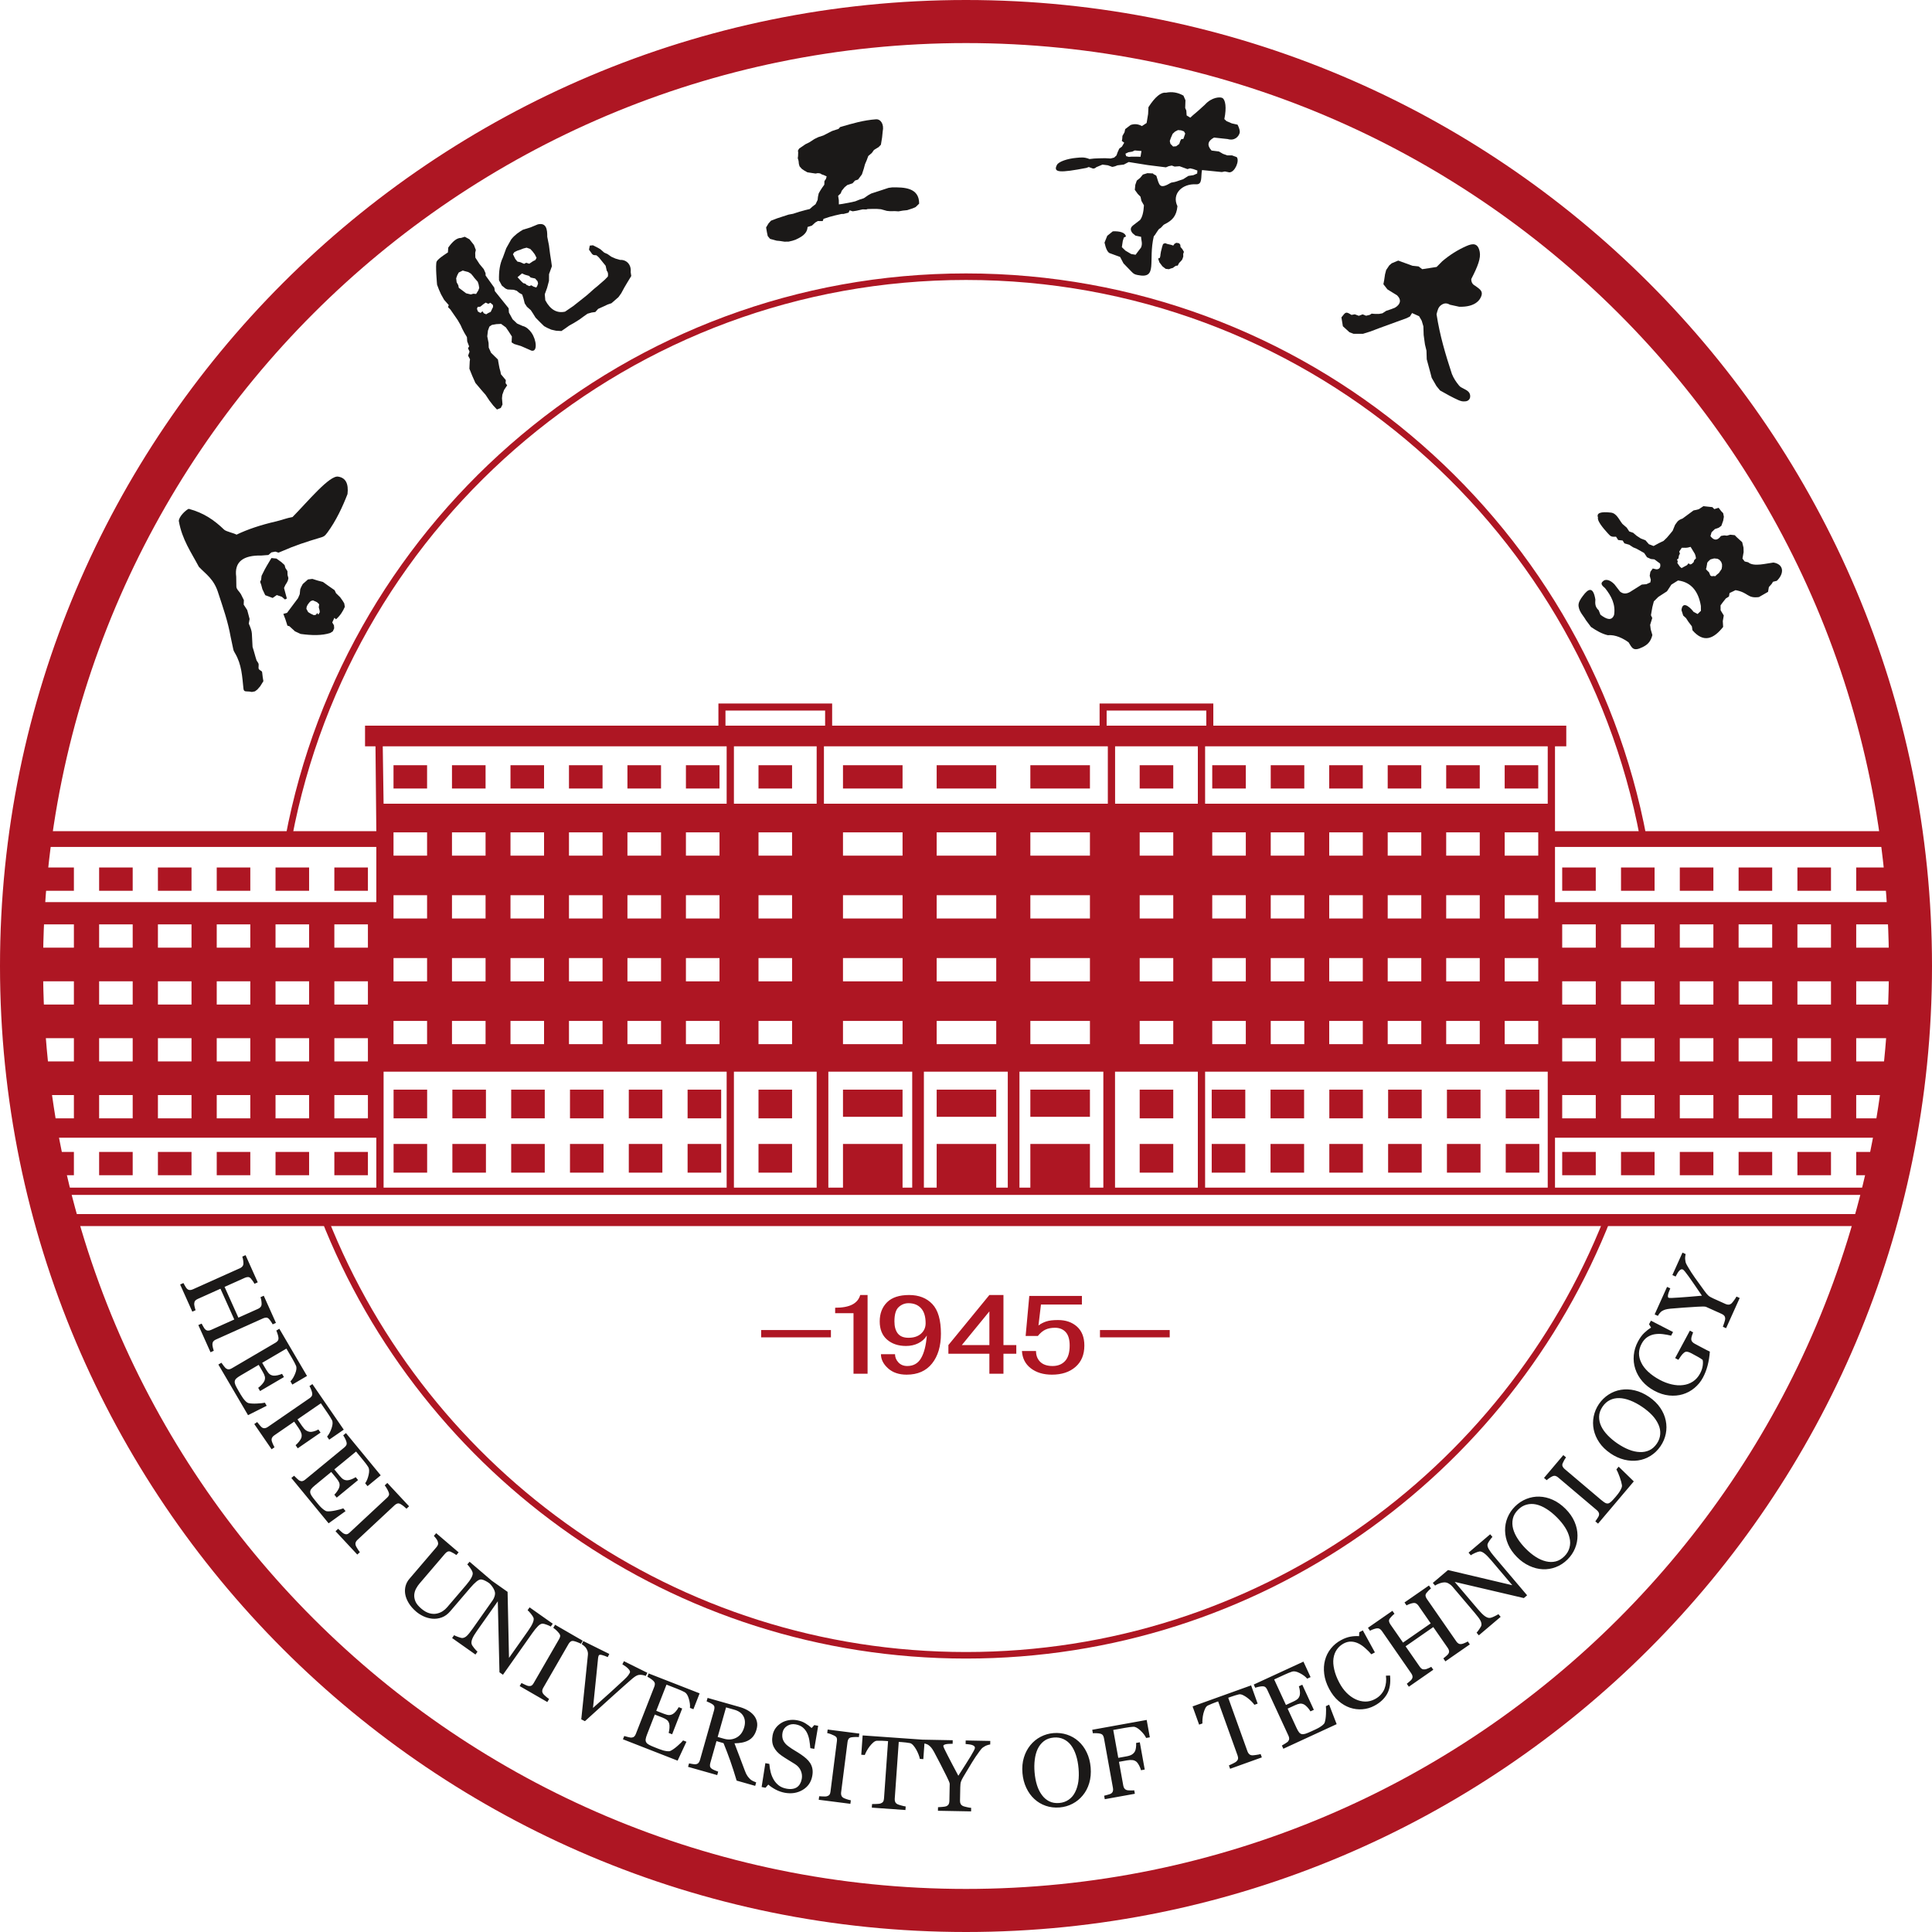
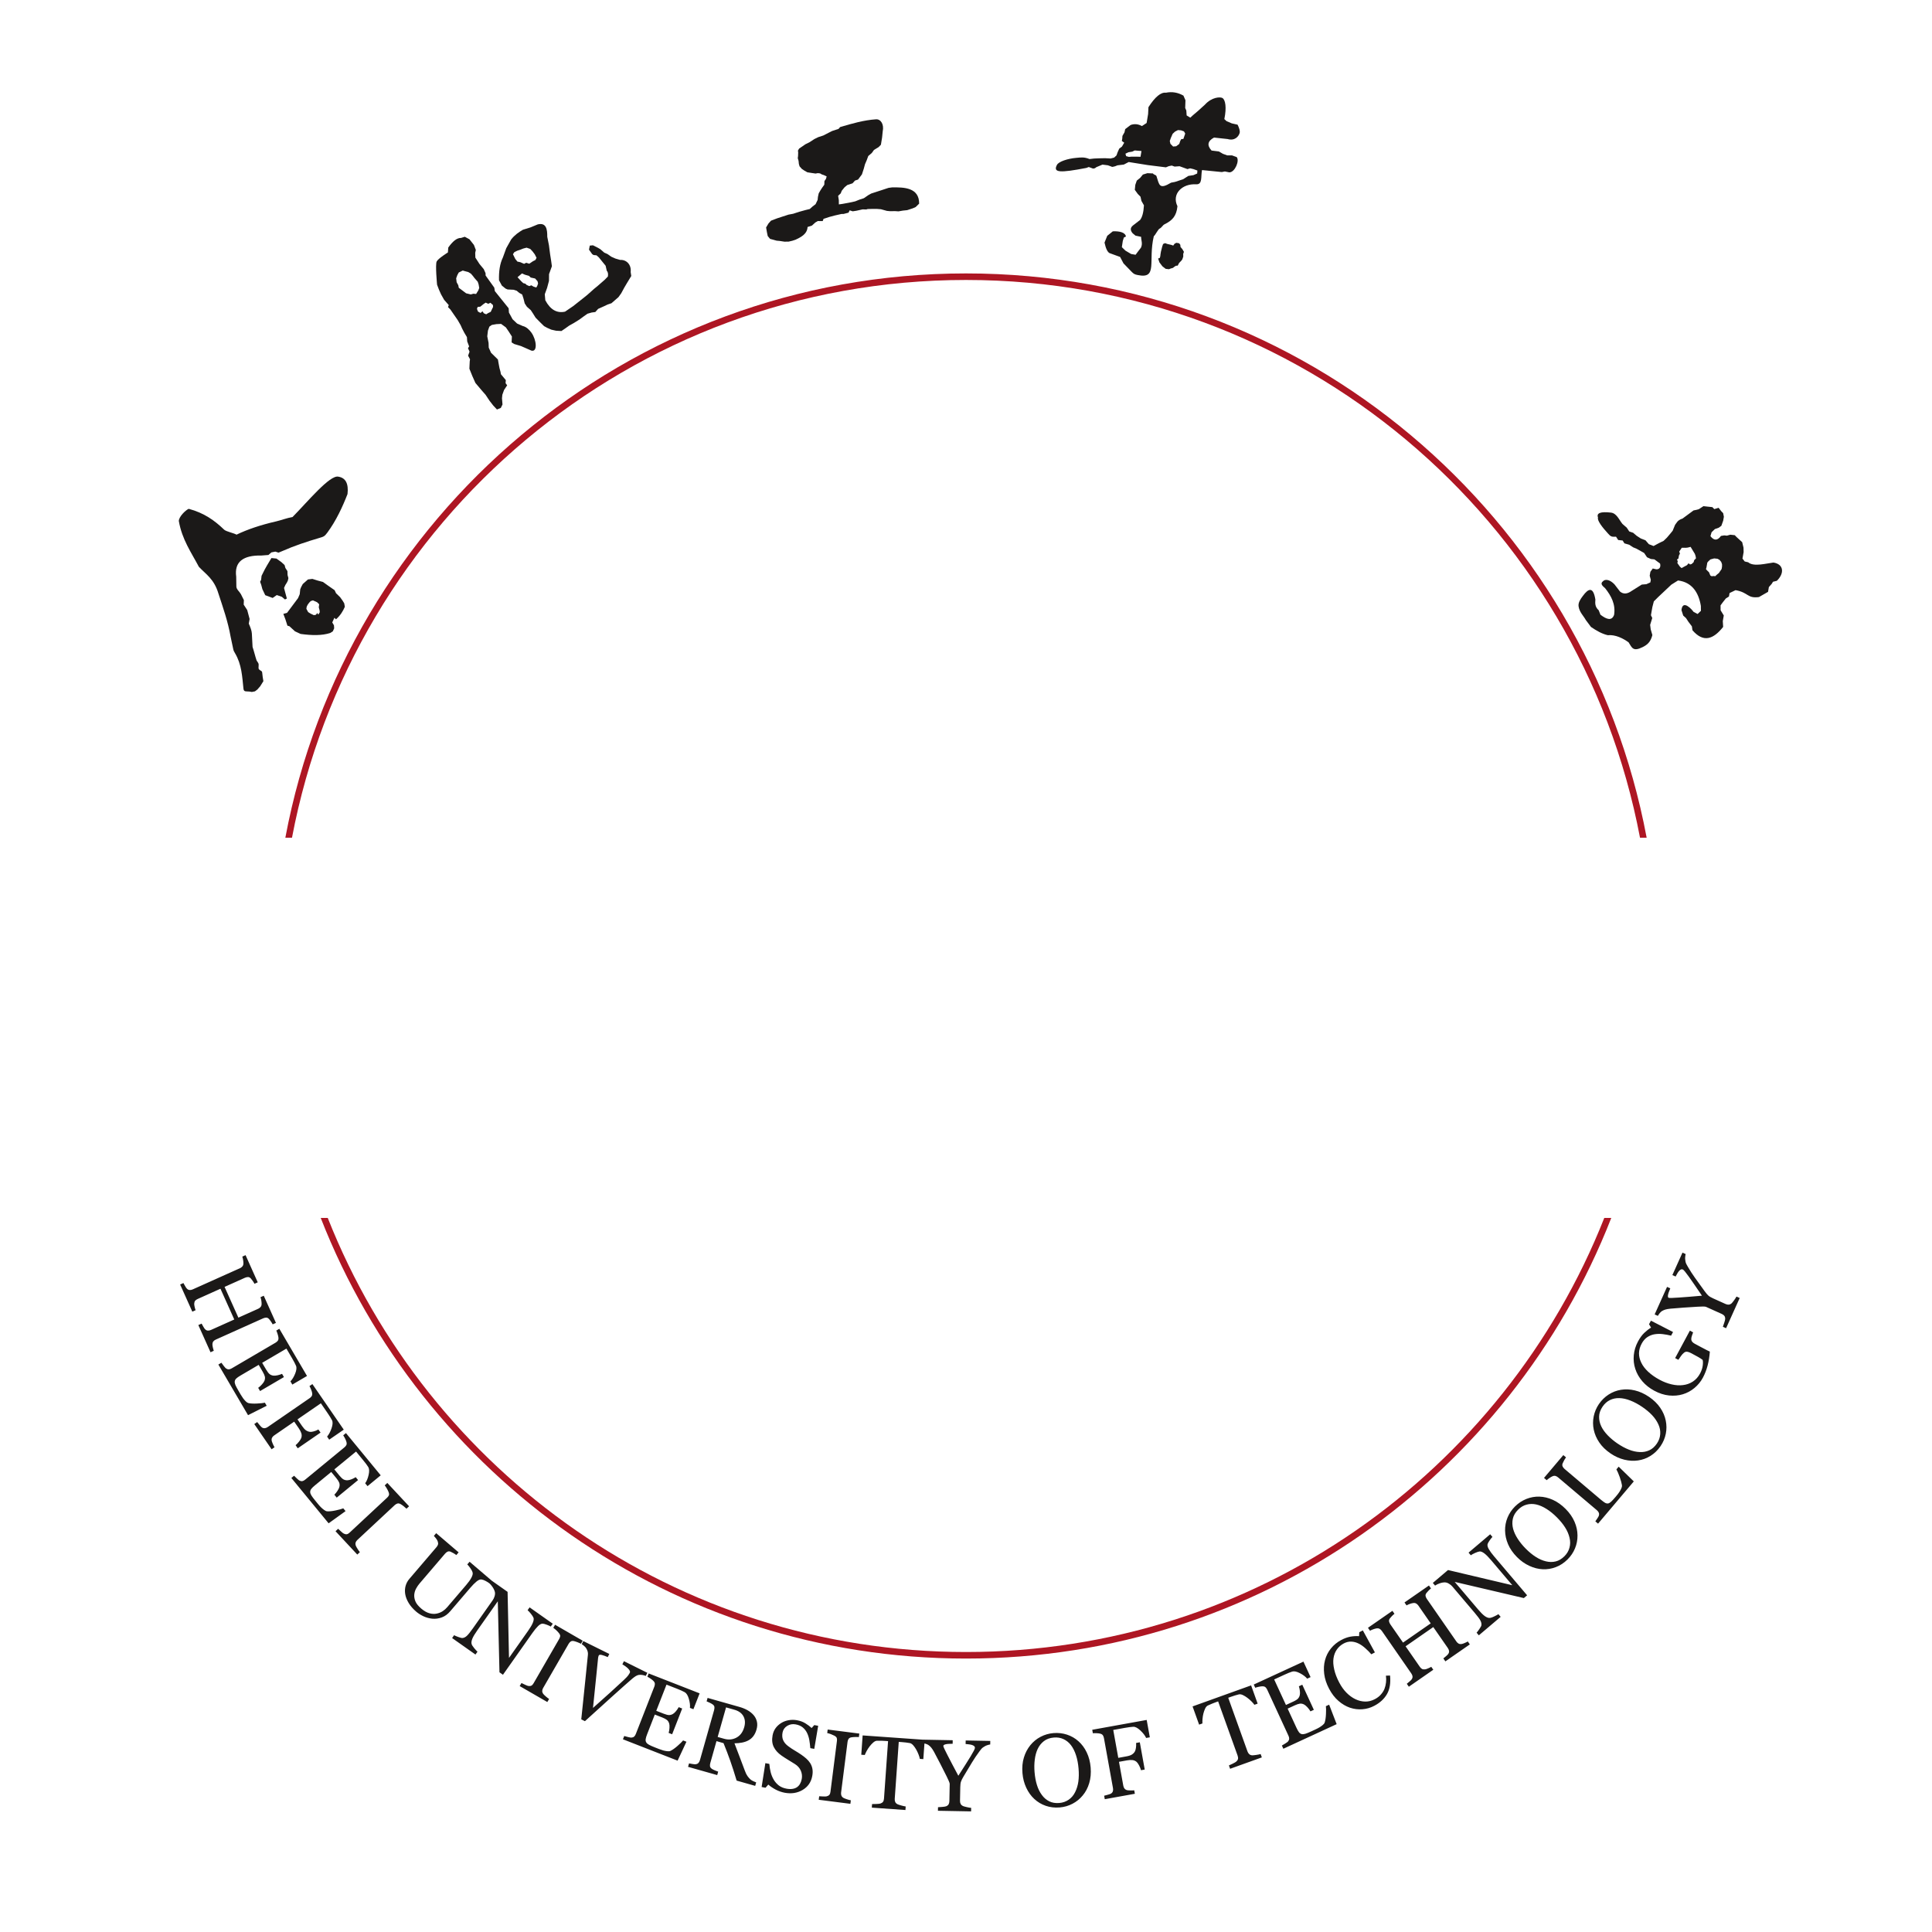
<svg xmlns="http://www.w3.org/2000/svg" width="88" height="88" viewBox="0 0 88 88" fill="none">
  <path fill-rule="evenodd" clip-rule="evenodd" d="M49.12 79.309C49.275 79.446 49.402 79.616 49.499 79.82C49.597 80.023 49.657 80.253 49.678 80.508C49.699 80.764 49.678 81.001 49.613 81.217C49.549 81.434 49.45 81.621 49.316 81.781C49.187 81.938 49.032 82.064 48.852 82.158C48.672 82.253 48.477 82.309 48.265 82.327C48.041 82.345 47.829 82.32 47.632 82.252C47.435 82.184 47.262 82.08 47.112 81.941C46.963 81.805 46.841 81.635 46.745 81.431C46.65 81.228 46.592 81.006 46.572 80.766C46.55 80.503 46.571 80.266 46.637 80.053C46.701 79.84 46.8 79.653 46.931 79.491C47.062 79.331 47.218 79.203 47.4 79.108C47.583 79.013 47.778 78.957 47.983 78.94C48.198 78.922 48.404 78.946 48.6 79.01C48.796 79.075 48.97 79.174 49.12 79.309ZM76.781 57.122C76.772 57.146 76.764 57.187 76.758 57.247C76.753 57.305 76.753 57.35 76.76 57.379C76.769 57.448 76.778 57.496 76.788 57.524C76.797 57.551 76.827 57.609 76.879 57.699C76.982 57.876 77.091 58.044 77.206 58.205C77.321 58.367 77.468 58.57 77.647 58.816C77.712 58.906 77.768 58.972 77.815 59.013C77.861 59.054 77.935 59.097 78.038 59.143L78.599 59.396C78.649 59.418 78.697 59.428 78.742 59.425C78.787 59.421 78.832 59.4 78.876 59.362C78.9 59.338 78.937 59.292 78.987 59.224C79.036 59.157 79.072 59.101 79.094 59.056L79.241 59.122L78.621 60.498L78.474 60.432C78.489 60.392 78.51 60.332 78.537 60.25C78.564 60.17 78.578 60.111 78.58 60.076C78.58 60.017 78.569 59.969 78.541 59.934C78.514 59.9 78.474 59.87 78.421 59.847L77.706 59.525C77.684 59.515 77.638 59.51 77.567 59.51C77.496 59.511 77.415 59.514 77.327 59.519C77.129 59.529 76.915 59.544 76.684 59.56C76.451 59.577 76.252 59.593 76.086 59.608C75.986 59.618 75.909 59.632 75.853 59.649C75.797 59.666 75.743 59.691 75.692 59.722C75.657 59.746 75.624 59.779 75.591 59.82C75.559 59.861 75.534 59.9 75.514 59.936L75.367 59.87L75.932 58.616L76.079 58.682C76.018 58.825 75.983 58.928 75.974 58.994C75.964 59.059 75.974 59.099 76.004 59.112C76.013 59.116 76.03 59.119 76.054 59.12C76.078 59.121 76.11 59.12 76.148 59.12C76.192 59.119 76.243 59.115 76.301 59.111C76.358 59.107 76.413 59.104 76.466 59.102C76.618 59.092 76.771 59.081 76.924 59.068C77.076 59.055 77.275 59.038 77.521 59.017C77.269 58.644 77.07 58.355 76.926 58.153C76.782 57.952 76.691 57.841 76.652 57.824C76.621 57.81 76.589 57.81 76.56 57.825C76.53 57.84 76.5 57.864 76.472 57.898C76.443 57.932 76.416 57.973 76.392 58.018C76.367 58.064 76.344 58.105 76.322 58.144L76.174 58.078L76.635 57.055L76.781 57.122ZM77.119 60.687C77.106 60.721 77.089 60.768 77.069 60.827C77.048 60.885 77.037 60.936 77.035 60.978C77.033 61.029 77.047 61.073 77.074 61.11C77.102 61.146 77.141 61.178 77.191 61.204L77.412 61.323C77.573 61.409 77.681 61.467 77.739 61.495C77.796 61.523 77.844 61.547 77.881 61.563C77.866 61.785 77.832 61.995 77.78 62.195C77.728 62.395 77.656 62.58 77.565 62.75C77.467 62.933 77.339 63.089 77.18 63.221C77.02 63.354 76.844 63.449 76.65 63.507C76.454 63.567 76.245 63.584 76.023 63.562C75.8 63.539 75.576 63.467 75.351 63.346C75.134 63.229 74.952 63.085 74.805 62.914C74.658 62.742 74.551 62.554 74.485 62.35C74.419 62.15 74.397 61.943 74.417 61.726C74.437 61.51 74.501 61.302 74.609 61.101C74.696 60.94 74.79 60.81 74.894 60.711C74.997 60.613 75.1 60.533 75.204 60.471L75.111 60.316L75.198 60.155L76.205 60.672L76.116 60.837C75.991 60.806 75.864 60.783 75.735 60.767C75.606 60.752 75.482 60.754 75.362 60.774C75.243 60.794 75.132 60.839 75.031 60.906C74.931 60.973 74.844 61.073 74.774 61.204C74.697 61.348 74.657 61.491 74.654 61.635C74.652 61.779 74.687 61.923 74.758 62.068C74.825 62.21 74.93 62.347 75.072 62.481C75.215 62.614 75.388 62.737 75.594 62.847C75.774 62.944 75.957 63.014 76.14 63.056C76.324 63.099 76.496 63.11 76.657 63.089C76.822 63.07 76.971 63.017 77.107 62.929C77.241 62.841 77.352 62.718 77.437 62.559C77.5 62.441 77.54 62.325 77.556 62.208C77.572 62.091 77.57 62.002 77.552 61.94C77.488 61.892 77.421 61.849 77.35 61.809C77.279 61.771 77.219 61.738 77.17 61.711L77.013 61.627C76.957 61.597 76.902 61.578 76.851 61.57C76.798 61.562 76.75 61.577 76.704 61.614C76.66 61.648 76.612 61.699 76.562 61.77C76.511 61.84 76.473 61.896 76.447 61.938L76.3 61.859L76.972 60.608L77.119 60.687ZM73.828 63.304C74.032 63.27 74.244 63.278 74.464 63.331C74.684 63.383 74.899 63.481 75.111 63.625C75.324 63.77 75.494 63.935 75.621 64.122C75.749 64.308 75.832 64.503 75.873 64.707C75.914 64.906 75.915 65.106 75.875 65.305C75.835 65.505 75.756 65.692 75.637 65.868C75.51 66.054 75.357 66.202 75.18 66.312C75.003 66.423 74.813 66.492 74.611 66.521C74.412 66.551 74.203 66.539 73.984 66.486C73.766 66.431 73.556 66.337 73.358 66.202C73.14 66.053 72.969 65.887 72.845 65.702C72.72 65.519 72.636 65.324 72.593 65.12C72.551 64.917 72.55 64.716 72.591 64.514C72.632 64.313 72.711 64.126 72.827 63.955C72.949 63.777 73.096 63.633 73.27 63.52C73.444 63.409 73.63 63.336 73.829 63.304H73.828ZM75.537 64.879C75.47 64.731 75.375 64.591 75.253 64.461C75.13 64.33 74.978 64.204 74.8 64.082C74.616 63.957 74.435 63.86 74.257 63.791C74.079 63.722 73.912 63.685 73.756 63.682C73.602 63.678 73.46 63.708 73.329 63.772C73.198 63.836 73.086 63.935 72.995 64.07C72.892 64.221 72.84 64.373 72.837 64.525C72.834 64.678 72.868 64.828 72.938 64.974C73.006 65.112 73.104 65.247 73.231 65.379C73.359 65.511 73.504 65.633 73.668 65.745C73.849 65.868 74.025 65.963 74.193 66.029C74.361 66.096 74.526 66.133 74.688 66.139C74.844 66.147 74.989 66.12 75.122 66.059C75.255 65.999 75.37 65.896 75.468 65.753C75.559 65.618 75.611 65.475 75.621 65.324C75.632 65.173 75.604 65.024 75.537 64.879ZM73.729 66.805L74.417 67.476L72.789 69.4L72.666 69.295C72.687 69.266 72.717 69.222 72.755 69.164C72.795 69.107 72.818 69.064 72.826 69.035C72.841 68.988 72.84 68.944 72.824 68.904C72.809 68.864 72.778 68.825 72.734 68.787L70.971 67.295C70.932 67.262 70.892 67.239 70.85 67.227C70.809 67.215 70.762 67.221 70.71 67.244C70.674 67.259 70.629 67.285 70.575 67.322C70.522 67.359 70.48 67.391 70.451 67.421L70.328 67.317L71.207 66.278L71.331 66.382C71.304 66.416 71.274 66.462 71.241 66.522C71.209 66.583 71.186 66.627 71.175 66.657C71.155 66.709 71.156 66.755 71.177 66.799C71.199 66.841 71.228 66.879 71.267 66.911L72.919 68.31C72.996 68.375 73.058 68.421 73.106 68.449C73.155 68.477 73.202 68.487 73.249 68.48C73.293 68.471 73.34 68.442 73.39 68.395C73.441 68.347 73.506 68.277 73.587 68.182C73.623 68.139 73.66 68.094 73.697 68.046C73.734 67.998 73.766 67.95 73.794 67.902C73.821 67.855 73.844 67.81 73.861 67.766C73.877 67.722 73.883 67.683 73.878 67.651C73.865 67.559 73.831 67.436 73.777 67.281C73.722 67.127 73.671 67.009 73.625 66.928L73.729 66.805ZM70.114 68.169C70.32 68.175 70.527 68.224 70.733 68.317C70.938 68.41 71.131 68.548 71.312 68.73C71.493 68.912 71.629 69.107 71.718 69.314C71.808 69.522 71.852 69.729 71.853 69.937C71.855 70.141 71.818 70.337 71.74 70.525C71.663 70.713 71.549 70.882 71.399 71.031C71.239 71.19 71.061 71.306 70.866 71.38C70.671 71.455 70.471 71.487 70.267 71.477C70.066 71.468 69.863 71.417 69.659 71.322C69.455 71.228 69.267 71.095 69.098 70.924C68.913 70.737 68.777 70.541 68.69 70.336C68.602 70.132 68.558 69.925 68.554 69.716C68.551 69.509 68.588 69.311 68.667 69.121C68.746 68.932 68.859 68.763 69.006 68.618C69.159 68.466 69.332 68.352 69.523 68.275C69.716 68.199 69.912 68.163 70.114 68.169ZM71.49 70.042C71.453 69.884 71.387 69.728 71.291 69.577C71.196 69.425 71.071 69.272 70.919 69.119C70.762 68.961 70.604 68.831 70.442 68.73C70.28 68.628 70.123 68.56 69.971 68.526C69.821 68.493 69.675 68.496 69.534 68.534C69.393 68.571 69.265 68.648 69.15 68.762C69.02 68.891 68.939 69.03 68.907 69.179C68.875 69.329 68.88 69.482 68.921 69.639C68.962 69.787 69.032 69.939 69.132 70.093C69.232 70.247 69.352 70.394 69.491 70.535C69.645 70.691 69.799 70.817 69.952 70.914C70.104 71.012 70.259 71.08 70.416 71.117C70.569 71.154 70.716 71.156 70.858 71.121C71 71.087 71.133 71.008 71.256 70.886C71.371 70.772 71.449 70.641 71.488 70.494C71.528 70.348 71.529 70.197 71.49 70.042ZM67.979 70.005C67.948 70.034 67.906 70.084 67.856 70.157C67.804 70.23 67.771 70.288 67.758 70.33C67.741 70.394 67.76 70.472 67.815 70.564C67.868 70.657 67.948 70.766 68.054 70.89L69.558 72.664L69.409 72.79L66.26 72.053L67.32 73.302C67.439 73.442 67.539 73.542 67.62 73.603C67.701 73.663 67.774 73.694 67.837 73.694C67.885 73.697 67.959 73.675 68.058 73.627C68.159 73.579 68.223 73.545 68.25 73.523L68.353 73.645L67.359 74.487L67.257 74.366C67.285 74.338 67.327 74.283 67.383 74.201C67.439 74.12 67.47 74.063 67.475 74.032C67.487 73.966 67.472 73.894 67.432 73.816C67.392 73.738 67.304 73.62 67.17 73.462L66.158 72.269C66.114 72.216 66.061 72.171 65.997 72.135C65.935 72.097 65.876 72.078 65.821 72.076C65.749 72.073 65.666 72.087 65.573 72.12C65.481 72.153 65.412 72.186 65.366 72.221L65.263 72.1L65.955 71.513L68.884 72.205L67.907 71.052C67.787 70.911 67.686 70.811 67.604 70.75C67.522 70.69 67.453 70.662 67.397 70.666C67.347 70.672 67.277 70.695 67.187 70.735C67.097 70.776 67.033 70.811 66.993 70.841L66.891 70.72L67.876 69.884L67.979 70.005ZM66.949 74.9L65.835 75.673L65.742 75.539C65.77 75.515 65.812 75.481 65.866 75.436C65.92 75.391 65.954 75.356 65.968 75.331C65.996 75.29 66.007 75.248 66.003 75.204C65.999 75.162 65.981 75.115 65.947 75.066L65.284 74.111L64.023 74.987L64.671 75.921C64.701 75.965 64.734 75.997 64.77 76.018C64.805 76.037 64.852 76.044 64.911 76.037C64.941 76.034 64.986 76.018 65.049 75.992C65.112 75.965 65.159 75.941 65.192 75.921L65.285 76.055L64.171 76.828L64.078 76.694C64.106 76.67 64.147 76.636 64.201 76.591C64.256 76.546 64.29 76.511 64.304 76.486C64.331 76.445 64.343 76.403 64.339 76.359C64.335 76.316 64.316 76.27 64.282 76.221L62.939 74.284C62.911 74.244 62.877 74.213 62.838 74.191C62.797 74.169 62.751 74.163 62.698 74.171C62.652 74.179 62.601 74.193 62.544 74.214C62.486 74.235 62.439 74.257 62.402 74.279L62.309 74.144L63.423 73.371L63.516 73.506C63.482 73.531 63.443 73.567 63.398 73.612C63.355 73.658 63.323 73.694 63.304 73.72C63.271 73.766 63.26 73.81 63.27 73.856C63.28 73.901 63.3 73.945 63.328 73.986L63.906 74.818L65.167 73.943L64.603 73.129C64.575 73.089 64.541 73.058 64.501 73.036C64.462 73.014 64.415 73.008 64.362 73.017C64.317 73.024 64.265 73.038 64.208 73.059C64.15 73.08 64.104 73.102 64.066 73.124L63.973 72.99L65.087 72.217L65.18 72.351C65.146 72.377 65.107 72.413 65.062 72.458C65.019 72.503 64.987 72.539 64.968 72.565C64.935 72.611 64.924 72.656 64.934 72.701C64.944 72.746 64.964 72.79 64.993 72.831L66.335 74.766C66.365 74.81 66.398 74.842 66.435 74.862C66.47 74.883 66.516 74.89 66.575 74.882C66.605 74.879 66.65 74.864 66.713 74.837C66.776 74.81 66.824 74.787 66.856 74.766L66.949 74.9ZM60.541 77.646L60.883 78.533L58.455 79.653L58.388 79.507C58.428 79.484 58.48 79.454 58.544 79.413C58.609 79.372 58.649 79.343 58.666 79.324C58.7 79.282 58.718 79.241 58.72 79.2C58.723 79.159 58.712 79.114 58.689 79.063L57.719 76.961C57.698 76.916 57.672 76.879 57.641 76.851C57.609 76.823 57.565 76.809 57.507 76.809C57.461 76.808 57.404 76.815 57.335 76.831C57.266 76.845 57.213 76.861 57.174 76.875L57.107 76.728L59.37 75.685L59.695 76.39L59.54 76.461C59.464 76.369 59.353 76.286 59.209 76.211C59.063 76.135 58.946 76.111 58.859 76.138C58.813 76.152 58.761 76.171 58.7 76.196C58.64 76.22 58.573 76.25 58.496 76.285L58.037 76.497L58.573 77.659L58.903 77.507C59.009 77.459 59.081 77.412 59.121 77.37C59.16 77.328 59.188 77.275 59.203 77.211C59.215 77.157 59.217 77.092 59.207 77.016C59.197 76.939 59.183 76.87 59.162 76.808L59.317 76.736L59.844 77.88L59.69 77.951C59.654 77.888 59.607 77.825 59.549 77.762C59.491 77.7 59.441 77.659 59.4 77.638C59.333 77.603 59.268 77.591 59.207 77.599C59.145 77.608 59.069 77.633 58.98 77.674L58.65 77.826L59.055 78.704C59.096 78.792 59.134 78.859 59.169 78.904C59.205 78.949 59.247 78.976 59.295 78.986C59.342 78.996 59.399 78.99 59.465 78.969C59.53 78.948 59.62 78.911 59.733 78.859C59.779 78.838 59.838 78.81 59.913 78.776C59.987 78.742 60.048 78.71 60.096 78.681C60.145 78.651 60.195 78.617 60.244 78.577C60.293 78.537 60.323 78.499 60.336 78.463C60.368 78.368 60.389 78.237 60.396 78.072C60.404 77.905 60.403 77.787 60.392 77.714L60.541 77.646ZM57.284 77.598L57.136 77.651C57.104 77.604 57.059 77.551 56.999 77.492C56.94 77.433 56.878 77.379 56.813 77.331C56.746 77.28 56.678 77.239 56.61 77.207C56.541 77.176 56.482 77.165 56.431 77.176C56.385 77.186 56.328 77.202 56.259 77.223C56.19 77.245 56.127 77.265 56.069 77.286L55.944 77.331L56.823 79.779C56.84 79.827 56.866 79.867 56.901 79.899C56.935 79.931 56.981 79.95 57.039 79.953C57.069 79.954 57.127 79.948 57.217 79.935C57.306 79.923 57.373 79.909 57.42 79.894L57.475 80.047L56.03 80.566L55.975 80.413C56.014 80.396 56.073 80.368 56.153 80.33C56.233 80.291 56.285 80.26 56.312 80.236C56.353 80.2 56.379 80.161 56.389 80.117C56.398 80.074 56.392 80.023 56.371 79.964L55.484 77.496L55.359 77.541C55.315 77.557 55.26 77.579 55.194 77.605C55.129 77.63 55.068 77.657 55.01 77.686C54.965 77.71 54.925 77.755 54.892 77.824C54.86 77.894 54.834 77.968 54.813 78.049C54.793 78.129 54.78 78.211 54.773 78.296C54.767 78.38 54.765 78.448 54.769 78.501L54.618 78.555L54.32 77.725L56.986 76.767L57.284 77.598ZM52.373 79.132L52.206 79.162C52.154 79.051 52.066 78.936 51.943 78.821C51.82 78.705 51.712 78.648 51.619 78.652C51.572 78.654 51.517 78.659 51.453 78.668C51.389 78.676 51.317 78.687 51.237 78.702L50.707 78.797L50.936 80.068L51.299 80.002C51.409 79.983 51.492 79.956 51.549 79.922C51.606 79.887 51.652 79.843 51.686 79.788C51.71 79.75 51.728 79.694 51.739 79.621C51.752 79.547 51.754 79.47 51.748 79.39L51.917 79.359L52.141 80.601L51.971 80.631C51.955 80.567 51.927 80.496 51.886 80.416C51.845 80.338 51.806 80.283 51.77 80.251C51.715 80.205 51.652 80.177 51.581 80.169C51.51 80.162 51.426 80.166 51.331 80.183L50.968 80.248L51.165 81.338C51.174 81.388 51.191 81.43 51.218 81.465C51.244 81.5 51.284 81.525 51.337 81.54C51.362 81.546 51.412 81.55 51.489 81.552C51.566 81.553 51.624 81.551 51.663 81.546L51.691 81.704L50.321 81.951L50.292 81.793C50.337 81.782 50.395 81.766 50.468 81.746C50.541 81.726 50.587 81.709 50.608 81.694C50.649 81.667 50.676 81.632 50.689 81.591C50.703 81.55 50.705 81.502 50.695 81.448L50.283 79.166C50.274 79.118 50.258 79.076 50.235 79.041C50.212 79.005 50.172 78.981 50.116 78.966C50.072 78.954 50.015 78.947 49.944 78.945C49.874 78.942 49.819 78.943 49.778 78.947L49.75 78.789L52.23 78.341L52.373 79.132ZM38.734 82.161L37.292 81.977L37.313 81.817C37.354 81.819 37.413 81.822 37.49 81.826C37.568 81.83 37.623 81.828 37.656 81.82C37.708 81.806 37.748 81.784 37.775 81.753C37.802 81.722 37.818 81.677 37.826 81.617L38.121 79.299C38.128 79.246 38.126 79.202 38.113 79.164C38.102 79.127 38.066 79.093 38.008 79.06C37.964 79.037 37.91 79.013 37.844 78.987C37.777 78.963 37.722 78.947 37.679 78.939L37.699 78.778L39.141 78.962L39.12 79.122C39.073 79.117 39.017 79.116 38.951 79.118C38.885 79.119 38.827 79.125 38.777 79.133C38.718 79.144 38.675 79.168 38.651 79.206C38.626 79.244 38.611 79.288 38.605 79.338L38.31 81.653C38.304 81.703 38.31 81.748 38.326 81.789C38.342 81.83 38.376 81.866 38.425 81.895C38.456 81.911 38.505 81.931 38.575 81.954C38.644 81.977 38.704 81.993 38.754 82.001L38.734 82.161ZM31.266 79.334L30.864 80.195L28.374 79.222L28.433 79.073C28.476 79.086 28.535 79.102 28.608 79.12C28.683 79.139 28.732 79.147 28.757 79.146C28.811 79.142 28.853 79.127 28.884 79.1C28.915 79.073 28.94 79.034 28.96 78.982L29.803 76.825C29.821 76.779 29.829 76.735 29.828 76.693C29.826 76.65 29.805 76.609 29.765 76.567C29.734 76.534 29.689 76.497 29.63 76.458C29.572 76.419 29.524 76.391 29.487 76.373L29.546 76.223L31.867 77.13L31.584 77.853L31.426 77.791C31.439 77.672 31.422 77.535 31.376 77.378C31.33 77.221 31.266 77.12 31.186 77.076C31.144 77.053 31.094 77.028 31.035 77.002C30.975 76.975 30.907 76.947 30.829 76.916L30.358 76.733L29.892 77.925L30.23 78.057C30.339 78.1 30.422 78.12 30.48 78.119C30.538 78.118 30.595 78.101 30.652 78.068C30.699 78.039 30.747 77.996 30.795 77.936C30.844 77.875 30.883 77.817 30.914 77.759L31.073 77.821L30.615 78.994L30.456 78.932C30.477 78.862 30.489 78.785 30.494 78.699C30.499 78.615 30.494 78.55 30.481 78.506C30.459 78.434 30.424 78.378 30.375 78.34C30.326 78.302 30.255 78.264 30.164 78.228L29.825 78.096L29.474 78.997C29.438 79.087 29.417 79.161 29.409 79.218C29.402 79.275 29.411 79.324 29.437 79.365C29.462 79.406 29.506 79.443 29.567 79.475C29.627 79.508 29.716 79.547 29.833 79.593C29.879 79.611 29.94 79.635 30.017 79.665C30.093 79.694 30.158 79.716 30.212 79.731C30.268 79.746 30.327 79.758 30.39 79.765C30.453 79.773 30.501 79.768 30.536 79.752C30.626 79.71 30.735 79.634 30.859 79.525C30.984 79.415 31.069 79.332 31.114 79.274L31.266 79.334ZM24.93 77.525L23.671 76.799L23.752 76.659C23.789 76.677 23.842 76.702 23.913 76.736C23.983 76.77 24.035 76.789 24.068 76.794C24.121 76.802 24.166 76.797 24.203 76.779C24.24 76.76 24.273 76.725 24.303 76.672L25.471 74.649C25.497 74.603 25.512 74.561 25.516 74.522C25.519 74.482 25.5 74.437 25.458 74.385C25.428 74.346 25.387 74.303 25.336 74.254C25.284 74.207 25.239 74.17 25.202 74.145L25.283 74.005L26.541 74.732L26.461 74.872C26.419 74.849 26.368 74.826 26.307 74.802C26.245 74.778 26.19 74.761 26.14 74.749C26.081 74.737 26.033 74.743 25.996 74.768C25.958 74.794 25.927 74.829 25.902 74.871L24.735 76.893C24.711 76.936 24.698 76.98 24.697 77.025C24.697 77.069 24.714 77.115 24.749 77.161C24.77 77.187 24.808 77.225 24.864 77.273C24.919 77.321 24.968 77.359 25.011 77.385L24.93 77.525ZM15.74 68.829L14.968 69.385L13.271 67.32L13.395 67.218C13.426 67.251 13.47 67.294 13.525 67.345C13.581 67.397 13.62 67.429 13.642 67.44C13.691 67.463 13.735 67.47 13.775 67.462C13.816 67.454 13.857 67.432 13.9 67.396L15.688 65.925C15.726 65.894 15.755 65.859 15.775 65.822C15.794 65.785 15.796 65.738 15.781 65.682C15.77 65.637 15.749 65.584 15.717 65.521C15.685 65.458 15.657 65.411 15.633 65.377L15.758 65.275L17.341 67.199L16.741 67.692L16.633 67.561C16.703 67.464 16.755 67.336 16.791 67.177C16.827 67.017 16.821 66.897 16.773 66.82C16.747 66.78 16.716 66.733 16.677 66.681C16.638 66.629 16.592 66.571 16.539 66.507L16.218 66.116L15.229 66.929L15.46 67.21C15.533 67.299 15.596 67.358 15.647 67.385C15.698 67.413 15.757 67.426 15.822 67.425C15.877 67.423 15.941 67.408 16.012 67.379C16.084 67.35 16.147 67.319 16.202 67.283L16.31 67.415L15.337 68.215L15.229 68.083C15.281 68.032 15.33 67.971 15.376 67.899C15.422 67.828 15.45 67.769 15.459 67.723C15.475 67.65 15.472 67.584 15.447 67.527C15.423 67.469 15.38 67.402 15.318 67.326L15.087 67.046L14.34 67.66C14.265 67.721 14.211 67.775 14.176 67.821C14.142 67.867 14.126 67.915 14.129 67.963C14.131 68.011 14.151 68.065 14.188 68.123C14.225 68.181 14.283 68.258 14.363 68.355C14.394 68.394 14.436 68.444 14.488 68.508C14.54 68.571 14.586 68.622 14.626 68.661C14.667 68.701 14.714 68.741 14.765 68.778C14.816 68.815 14.86 68.835 14.898 68.838C14.998 68.845 15.13 68.832 15.291 68.797C15.455 68.762 15.569 68.731 15.636 68.703L15.74 68.829ZM62.595 77.698C62.426 77.787 62.246 77.84 62.055 77.854C61.865 77.87 61.677 77.846 61.49 77.784C61.306 77.721 61.13 77.618 60.965 77.474C60.798 77.33 60.656 77.145 60.537 76.918C60.418 76.692 60.344 76.468 60.316 76.246C60.288 76.025 60.3 75.816 60.353 75.617C60.404 75.422 60.494 75.244 60.622 75.085C60.75 74.926 60.908 74.797 61.096 74.698C61.235 74.624 61.371 74.574 61.503 74.549C61.635 74.525 61.769 74.516 61.904 74.525L61.914 74.346L62.075 74.262L62.625 75.265L62.462 75.351C62.389 75.264 62.3 75.173 62.196 75.081C62.093 74.987 61.991 74.916 61.892 74.866C61.78 74.809 61.667 74.778 61.552 74.773C61.437 74.768 61.322 74.796 61.209 74.855C61.08 74.923 60.974 75.016 60.893 75.132C60.812 75.248 60.76 75.383 60.738 75.538C60.717 75.686 60.729 75.855 60.773 76.046C60.816 76.236 60.892 76.433 61.001 76.639C61.096 76.82 61.206 76.975 61.332 77.102C61.458 77.229 61.593 77.327 61.739 77.397C61.884 77.466 62.032 77.501 62.182 77.504C62.333 77.507 62.48 77.47 62.624 77.394C62.732 77.338 62.823 77.268 62.895 77.186C62.968 77.104 63.024 77.017 63.06 76.927C63.096 76.833 63.12 76.736 63.131 76.634C63.143 76.533 63.142 76.43 63.127 76.325L63.315 76.318C63.348 76.659 63.303 76.941 63.176 77.162C63.05 77.381 62.857 77.561 62.595 77.698ZM9.589 61.593L9.034 60.355L9.183 60.289C9.201 60.321 9.227 60.368 9.262 60.429C9.295 60.491 9.324 60.53 9.346 60.549C9.381 60.584 9.421 60.603 9.464 60.607C9.507 60.611 9.556 60.601 9.61 60.577L10.671 60.101L10.042 58.7L9.005 59.166C8.956 59.188 8.918 59.214 8.891 59.245C8.865 59.276 8.85 59.321 8.846 59.381C8.844 59.41 8.851 59.458 8.865 59.525C8.881 59.591 8.895 59.642 8.909 59.678L8.76 59.745L8.205 58.508L8.354 58.441C8.372 58.473 8.398 58.52 8.433 58.581C8.466 58.642 8.495 58.682 8.517 58.701C8.552 58.735 8.591 58.754 8.635 58.759C8.678 58.763 8.727 58.753 8.781 58.729L10.932 57.764C10.976 57.744 11.013 57.716 11.042 57.681C11.071 57.646 11.086 57.602 11.087 57.547C11.087 57.502 11.084 57.448 11.073 57.388C11.064 57.328 11.051 57.278 11.036 57.237L11.185 57.17L11.74 58.408L11.591 58.475C11.572 58.436 11.544 58.391 11.508 58.339C11.471 58.288 11.442 58.25 11.419 58.226C11.38 58.186 11.338 58.167 11.292 58.168C11.246 58.17 11.199 58.181 11.153 58.202L10.229 58.616L10.858 60.017L11.761 59.612C11.806 59.592 11.842 59.564 11.871 59.529C11.9 59.494 11.915 59.45 11.916 59.395C11.916 59.35 11.913 59.296 11.903 59.236C11.893 59.176 11.88 59.126 11.865 59.086L12.014 59.019L12.569 60.256L12.42 60.323C12.401 60.284 12.373 60.239 12.337 60.187C12.3 60.136 12.271 60.097 12.248 60.074C12.21 60.034 12.168 60.015 12.122 60.016C12.075 60.018 12.028 60.029 11.982 60.05L9.834 61.014C9.785 61.035 9.747 61.062 9.721 61.094C9.694 61.125 9.679 61.169 9.676 61.228C9.673 61.258 9.68 61.306 9.695 61.373C9.71 61.439 9.724 61.49 9.738 61.526L9.589 61.593ZM12.148 64.031L11.298 64.459L9.946 62.153L10.085 62.071C10.111 62.109 10.146 62.158 10.193 62.218C10.24 62.278 10.274 62.315 10.294 62.33C10.338 62.36 10.381 62.374 10.422 62.372C10.463 62.37 10.507 62.355 10.555 62.327L12.553 61.156C12.595 61.131 12.629 61.101 12.654 61.067C12.679 61.033 12.688 60.987 12.683 60.929C12.679 60.884 12.666 60.828 12.644 60.761C12.623 60.694 12.603 60.642 12.585 60.605L12.724 60.524L13.984 62.673L13.315 63.066L13.229 62.919C13.313 62.834 13.384 62.716 13.445 62.565C13.506 62.412 13.519 62.293 13.483 62.209C13.464 62.166 13.44 62.115 13.41 62.057C13.38 62 13.344 61.935 13.302 61.863L13.046 61.427L11.941 62.075L12.125 62.388C12.184 62.488 12.237 62.556 12.283 62.591C12.328 62.626 12.384 62.648 12.449 62.658C12.504 62.664 12.569 62.659 12.644 62.642C12.719 62.625 12.787 62.603 12.847 62.577L12.933 62.724L11.846 63.361L11.76 63.214C11.82 63.172 11.877 63.119 11.934 63.055C11.991 62.992 12.027 62.938 12.044 62.895C12.072 62.825 12.078 62.76 12.063 62.699C12.048 62.639 12.016 62.565 11.966 62.481L11.783 62.167L10.949 62.657C10.865 62.706 10.803 62.75 10.761 62.79C10.72 62.83 10.697 62.874 10.692 62.923C10.687 62.971 10.698 63.027 10.725 63.09C10.753 63.153 10.798 63.239 10.862 63.347C10.887 63.39 10.92 63.447 10.961 63.517C11.003 63.587 11.04 63.645 11.074 63.691C11.108 63.737 11.148 63.783 11.192 63.828C11.237 63.872 11.278 63.899 11.314 63.908C11.412 63.93 11.544 63.938 11.709 63.929C11.876 63.92 11.994 63.908 12.065 63.891L12.148 64.031ZM14.995 65.575L14.899 65.435C14.979 65.341 15.048 65.215 15.102 65.055C15.157 64.895 15.164 64.773 15.123 64.69C15.102 64.648 15.074 64.6 15.04 64.545C15.006 64.49 14.966 64.43 14.92 64.362L14.615 63.918L13.551 64.65L13.76 64.954C13.824 65.046 13.882 65.111 13.936 65.149C13.991 65.186 14.051 65.21 14.115 65.218C14.159 65.225 14.218 65.218 14.29 65.198C14.362 65.179 14.433 65.15 14.503 65.111L14.601 65.253L13.562 65.968L13.464 65.826C13.516 65.784 13.569 65.729 13.624 65.659C13.679 65.59 13.713 65.532 13.727 65.485C13.747 65.417 13.747 65.348 13.724 65.28C13.702 65.212 13.664 65.138 13.609 65.058L13.4 64.754L12.488 65.382C12.446 65.41 12.415 65.443 12.394 65.482C12.373 65.52 12.366 65.567 12.375 65.622C12.379 65.647 12.396 65.694 12.426 65.765C12.457 65.835 12.483 65.888 12.504 65.921L12.371 66.012L11.582 64.864L11.714 64.773C11.742 64.809 11.78 64.856 11.829 64.914C11.877 64.972 11.912 65.008 11.934 65.02C11.975 65.047 12.018 65.057 12.062 65.052C12.105 65.048 12.149 65.029 12.194 64.999L14.104 63.684C14.145 63.656 14.177 63.624 14.199 63.589C14.221 63.553 14.227 63.507 14.218 63.449C14.211 63.404 14.194 63.349 14.167 63.284C14.141 63.219 14.117 63.169 14.096 63.134L14.229 63.043L15.658 65.119L14.995 65.575ZM16.274 70.808L15.283 69.745L15.401 69.635C15.431 69.663 15.475 69.703 15.533 69.755C15.589 69.808 15.633 69.842 15.664 69.856C15.712 69.88 15.757 69.888 15.798 69.882C15.838 69.875 15.88 69.85 15.924 69.809L17.634 68.216C17.672 68.18 17.699 68.144 17.714 68.108C17.729 68.071 17.723 68.022 17.699 67.96C17.681 67.914 17.655 67.861 17.62 67.8C17.584 67.739 17.552 67.691 17.524 67.656L17.642 67.546L18.633 68.609L18.515 68.719C18.481 68.686 18.439 68.649 18.388 68.608C18.336 68.566 18.288 68.534 18.244 68.508C18.191 68.479 18.143 68.471 18.1 68.484C18.057 68.497 18.017 68.522 17.98 68.555L16.273 70.147C16.237 70.181 16.212 70.219 16.198 70.261C16.185 70.303 16.188 70.353 16.207 70.406C16.22 70.438 16.246 70.485 16.285 70.547C16.323 70.61 16.359 70.66 16.392 70.698L16.274 70.808ZM22.287 72.115C22.255 72.089 22.201 72.055 22.128 72.015C22.055 71.974 21.988 71.951 21.927 71.942C21.865 71.935 21.791 71.966 21.705 72.036C21.619 72.107 21.525 72.201 21.422 72.322L20.509 73.389C20.392 73.526 20.264 73.62 20.121 73.672C19.979 73.724 19.834 73.743 19.686 73.729C19.542 73.713 19.408 73.676 19.283 73.617C19.159 73.557 19.051 73.489 18.958 73.409C18.811 73.283 18.696 73.151 18.614 73.014C18.532 72.877 18.479 72.742 18.457 72.609C18.436 72.477 18.442 72.352 18.475 72.233C18.509 72.115 18.564 72.01 18.644 71.918L19.885 70.466C19.919 70.425 19.941 70.386 19.951 70.347C19.962 70.309 19.956 70.261 19.936 70.203C19.921 70.162 19.895 70.118 19.858 70.07C19.821 70.021 19.79 69.984 19.763 69.957L19.868 69.834L20.89 70.708L20.785 70.831C20.753 70.805 20.707 70.775 20.651 70.743C20.593 70.71 20.55 70.688 20.52 70.676C20.468 70.656 20.423 70.657 20.382 70.678C20.341 70.699 20.304 70.729 20.272 70.767L19.112 72.124C19.056 72.189 19.004 72.264 18.957 72.349C18.91 72.433 18.881 72.525 18.87 72.623C18.86 72.725 18.877 72.83 18.92 72.936C18.963 73.043 19.052 73.153 19.187 73.269C19.314 73.377 19.438 73.448 19.558 73.481C19.678 73.515 19.792 73.519 19.898 73.496C19.998 73.474 20.087 73.438 20.166 73.386C20.243 73.335 20.311 73.275 20.37 73.205L21.231 72.198C21.341 72.07 21.421 71.958 21.472 71.86C21.523 71.763 21.542 71.686 21.528 71.631C21.512 71.567 21.476 71.498 21.42 71.422C21.365 71.346 21.319 71.292 21.284 71.257L21.389 71.135L22.393 71.993V71.994L23.12 72.507L23.184 75.516L24.055 74.281C24.162 74.129 24.234 74.006 24.271 73.911C24.309 73.817 24.319 73.743 24.301 73.69C24.283 73.643 24.244 73.581 24.182 73.504C24.12 73.427 24.07 73.374 24.031 73.343L24.122 73.213L25.178 73.958L25.087 74.088C25.052 74.065 24.993 74.037 24.909 74.006C24.825 73.975 24.761 73.957 24.717 73.955C24.651 73.955 24.581 73.993 24.505 74.069C24.428 74.144 24.343 74.249 24.249 74.382L22.909 76.283L22.75 76.171L22.674 72.937L21.73 74.276C21.624 74.426 21.552 74.548 21.514 74.642C21.476 74.736 21.465 74.814 21.48 74.875C21.489 74.922 21.53 74.988 21.601 75.073C21.672 75.158 21.722 75.211 21.749 75.232L21.657 75.362L20.593 74.611L20.684 74.481C20.718 74.502 20.782 74.529 20.875 74.563C20.968 74.597 21.031 74.612 21.063 74.609C21.13 74.605 21.196 74.573 21.261 74.514C21.326 74.455 21.418 74.341 21.538 74.171L22.439 72.892C22.479 72.836 22.509 72.774 22.529 72.703C22.549 72.633 22.553 72.572 22.542 72.518C22.526 72.447 22.491 72.37 22.437 72.289C22.382 72.209 22.333 72.151 22.289 72.115L22.287 72.115ZM29.414 76.336C29.378 76.32 29.332 76.307 29.276 76.296C29.218 76.286 29.169 76.283 29.127 76.287C29.067 76.292 29.012 76.311 28.963 76.341C28.913 76.372 28.86 76.411 28.803 76.458C28.607 76.627 28.306 76.893 27.902 77.257C27.497 77.621 27.078 78 26.643 78.397L26.476 78.314C26.541 77.697 26.602 77.102 26.661 76.53C26.72 75.958 26.759 75.571 26.779 75.37C26.783 75.32 26.781 75.273 26.768 75.228C26.757 75.183 26.737 75.135 26.706 75.085C26.681 75.044 26.65 75.007 26.61 74.974C26.572 74.94 26.534 74.913 26.498 74.891L26.569 74.748L27.753 75.335L27.682 75.478C27.579 75.434 27.489 75.401 27.412 75.382C27.336 75.362 27.288 75.371 27.27 75.409C27.262 75.424 27.256 75.443 27.252 75.466C27.247 75.488 27.243 75.507 27.242 75.521C27.226 75.678 27.201 75.933 27.165 76.285C27.128 76.639 27.077 77.142 27.01 77.794C27.236 77.596 27.498 77.36 27.8 77.087C28.101 76.814 28.306 76.626 28.414 76.522C28.52 76.422 28.588 76.35 28.618 76.306C28.649 76.263 28.671 76.227 28.686 76.197C28.701 76.166 28.701 76.133 28.683 76.099C28.666 76.064 28.638 76.028 28.6 75.991C28.562 75.955 28.522 75.923 28.48 75.893C28.437 75.864 28.394 75.836 28.348 75.808L28.419 75.665L29.485 76.193L29.414 76.336ZM34.398 81.344L33.553 81.104C33.449 80.757 33.352 80.456 33.261 80.198C33.17 79.942 33.069 79.675 32.956 79.398L32.635 79.306L32.353 80.303C32.339 80.354 32.334 80.402 32.339 80.446C32.344 80.489 32.37 80.529 32.418 80.564C32.441 80.582 32.484 80.605 32.548 80.633C32.612 80.66 32.667 80.682 32.712 80.696L32.668 80.853L31.34 80.477L31.385 80.32C31.421 80.327 31.474 80.336 31.543 80.348C31.612 80.36 31.662 80.364 31.692 80.359C31.741 80.352 31.781 80.334 31.811 80.302C31.842 80.271 31.866 80.227 31.882 80.169L32.525 77.899C32.54 77.847 32.545 77.799 32.541 77.755C32.538 77.711 32.512 77.671 32.463 77.635C32.43 77.611 32.385 77.585 32.329 77.558C32.274 77.53 32.226 77.509 32.185 77.494L32.23 77.337L33.679 77.748C33.812 77.785 33.933 77.834 34.041 77.894C34.15 77.954 34.243 78.028 34.321 78.115C34.395 78.2 34.447 78.298 34.474 78.409C34.502 78.519 34.497 78.642 34.459 78.776C34.425 78.897 34.376 78.999 34.312 79.082C34.249 79.164 34.172 79.229 34.081 79.276C33.996 79.321 33.901 79.353 33.795 79.373C33.688 79.394 33.574 79.404 33.454 79.405C33.55 79.654 33.63 79.863 33.693 80.032C33.756 80.201 33.833 80.407 33.926 80.65C33.965 80.757 34.005 80.839 34.046 80.896C34.087 80.952 34.129 81.002 34.173 81.043C34.206 81.073 34.249 81.101 34.304 81.128C34.359 81.154 34.405 81.174 34.443 81.186L34.398 81.344ZM33.898 78.672C33.952 78.482 33.94 78.316 33.862 78.173C33.785 78.031 33.646 77.931 33.447 77.875L33.071 77.769L32.689 79.116L32.979 79.198C33.182 79.256 33.371 79.239 33.543 79.147C33.716 79.055 33.834 78.897 33.898 78.672ZM36.904 80.308C36.957 80.394 36.991 80.485 37.006 80.58C37.022 80.674 37.019 80.779 36.997 80.896C36.945 81.176 36.799 81.386 36.559 81.529C36.319 81.671 36.046 81.714 35.741 81.657C35.599 81.63 35.463 81.582 35.33 81.513C35.198 81.442 35.086 81.367 34.995 81.285L34.869 81.43L34.691 81.396L34.861 80.309L35.042 80.343C35.054 80.484 35.075 80.612 35.105 80.729C35.135 80.846 35.181 80.958 35.245 81.067C35.306 81.169 35.383 81.255 35.476 81.327C35.57 81.398 35.685 81.446 35.821 81.471C35.923 81.49 36.016 81.493 36.096 81.481C36.178 81.469 36.248 81.442 36.304 81.403C36.361 81.362 36.406 81.312 36.441 81.25C36.477 81.188 36.503 81.115 36.519 81.029C36.542 80.903 36.529 80.778 36.477 80.656C36.426 80.534 36.336 80.431 36.206 80.349C36.116 80.292 36.014 80.229 35.898 80.159C35.782 80.089 35.683 80.024 35.6 79.966C35.437 79.853 35.318 79.722 35.244 79.573C35.17 79.425 35.152 79.247 35.191 79.038C35.214 78.918 35.259 78.81 35.327 78.715C35.396 78.621 35.483 78.542 35.588 78.477C35.688 78.416 35.801 78.374 35.927 78.352C36.052 78.331 36.178 78.331 36.306 78.355C36.451 78.382 36.577 78.428 36.684 78.495C36.791 78.56 36.886 78.632 36.969 78.709L37.089 78.575L37.267 78.608L37.089 79.659L36.909 79.626C36.899 79.499 36.883 79.377 36.864 79.261C36.843 79.143 36.809 79.033 36.76 78.932C36.712 78.835 36.648 78.751 36.565 78.683C36.483 78.615 36.374 78.568 36.241 78.543C36.1 78.517 35.972 78.54 35.855 78.612C35.739 78.684 35.669 78.785 35.644 78.915C35.618 79.052 35.629 79.171 35.676 79.272C35.723 79.374 35.802 79.465 35.914 79.545C36.012 79.618 36.11 79.683 36.208 79.74C36.305 79.797 36.399 79.857 36.489 79.918C36.57 79.973 36.648 80.033 36.721 80.097C36.794 80.162 36.855 80.232 36.904 80.308ZM42.056 80.126L41.898 80.115C41.888 80.058 41.869 79.992 41.838 79.913C41.807 79.836 41.773 79.761 41.733 79.691C41.692 79.618 41.646 79.553 41.596 79.496C41.546 79.441 41.496 79.406 41.446 79.396C41.399 79.386 41.34 79.377 41.269 79.369C41.197 79.361 41.131 79.355 41.07 79.35L40.937 79.341L40.754 81.936C40.75 81.986 40.758 82.033 40.776 82.077C40.794 82.12 40.829 82.155 40.882 82.181C40.908 82.195 40.964 82.212 41.051 82.237C41.137 82.262 41.204 82.276 41.253 82.282L41.242 82.444L39.71 82.335L39.721 82.173C39.764 82.173 39.83 82.171 39.919 82.169C40.007 82.166 40.068 82.158 40.102 82.148C40.154 82.131 40.193 82.105 40.22 82.07C40.246 82.034 40.261 81.985 40.265 81.922L40.45 79.306L40.318 79.297C40.27 79.294 40.212 79.291 40.141 79.288C40.072 79.286 40.004 79.286 39.94 79.289C39.889 79.292 39.834 79.318 39.776 79.368C39.719 79.419 39.664 79.476 39.614 79.541C39.563 79.607 39.518 79.677 39.477 79.751C39.437 79.826 39.408 79.888 39.39 79.937L39.23 79.926L39.292 79.046L42.02 79.239V79.239L43.395 79.265L43.392 79.426C43.237 79.426 43.128 79.434 43.064 79.452C43 79.469 42.968 79.493 42.967 79.527C42.967 79.536 42.971 79.552 42.98 79.575C42.989 79.598 43.001 79.627 43.017 79.662C43.035 79.702 43.059 79.747 43.085 79.799C43.111 79.85 43.136 79.899 43.159 79.947C43.228 80.082 43.298 80.219 43.37 80.354C43.441 80.489 43.535 80.666 43.651 80.883C43.895 80.505 44.083 80.209 44.212 79.997C44.34 79.785 44.406 79.658 44.407 79.615C44.407 79.581 44.395 79.552 44.369 79.531C44.344 79.509 44.31 79.492 44.268 79.479C44.225 79.466 44.177 79.457 44.126 79.452C44.074 79.448 44.027 79.443 43.982 79.437L43.986 79.276L45.106 79.297L45.103 79.459C45.077 79.46 45.036 79.469 44.98 79.487C44.923 79.505 44.883 79.523 44.858 79.54C44.798 79.575 44.758 79.603 44.736 79.622C44.715 79.641 44.673 79.692 44.611 79.774C44.489 79.939 44.377 80.105 44.274 80.275C44.171 80.444 44.041 80.659 43.886 80.92C43.828 81.016 43.79 81.093 43.771 81.152C43.751 81.21 43.741 81.296 43.739 81.408L43.727 82.024C43.725 82.078 43.736 82.126 43.757 82.167C43.778 82.207 43.815 82.24 43.868 82.265C43.899 82.278 43.956 82.294 44.038 82.312C44.119 82.332 44.184 82.342 44.235 82.345L44.232 82.506L42.722 82.478L42.725 82.316C42.768 82.314 42.832 82.31 42.917 82.303C43.002 82.296 43.061 82.286 43.095 82.274C43.149 82.251 43.188 82.221 43.209 82.182C43.23 82.144 43.242 82.095 43.243 82.037L43.258 81.253C43.258 81.229 43.244 81.185 43.216 81.12C43.187 81.055 43.153 80.982 43.114 80.903C43.026 80.725 42.929 80.533 42.823 80.327C42.716 80.12 42.623 79.943 42.544 79.796C42.495 79.709 42.453 79.643 42.414 79.598C42.377 79.554 42.333 79.514 42.284 79.48C42.248 79.457 42.205 79.439 42.154 79.425C42.138 79.421 42.122 79.417 42.107 79.414L42.056 80.126ZM48.971 81.628C49.044 81.483 49.093 81.321 49.118 81.144C49.142 80.966 49.145 80.769 49.127 80.554C49.108 80.332 49.07 80.13 49.011 79.949C48.952 79.767 48.876 79.614 48.781 79.49C48.688 79.368 48.574 79.277 48.442 79.215C48.31 79.153 48.163 79.129 48.001 79.143C47.818 79.158 47.667 79.213 47.547 79.307C47.426 79.401 47.331 79.521 47.262 79.668C47.198 79.808 47.154 79.969 47.132 80.151C47.109 80.333 47.106 80.523 47.123 80.72C47.141 80.939 47.178 81.135 47.232 81.307C47.285 81.48 47.361 81.631 47.457 81.761C47.55 81.888 47.662 81.983 47.793 82.048C47.923 82.113 48.076 82.138 48.248 82.124C48.411 82.11 48.554 82.06 48.679 81.973C48.803 81.887 48.901 81.772 48.971 81.628Z" fill="#1B1918" />
  <path fill-rule="evenodd" clip-rule="evenodd" d="M11.089 31.367C11.031 30.815 11.01 30.268 10.707 29.756C10.666 29.686 10.642 29.648 10.625 29.571L10.506 29.01C10.382 28.304 10.159 27.677 9.95 27.038C9.75 26.366 9.377 26.158 9.058 25.817C8.711 25.159 8.291 24.576 8.145 23.73C8.148 23.537 8.444 23.243 8.595 23.176C9.301 23.364 9.776 23.709 10.211 24.127C10.299 24.212 10.67 24.286 10.773 24.353C11.267 24.116 11.86 23.913 12.577 23.749C12.816 23.694 13.057 23.596 13.324 23.55C14.013 22.853 15.019 21.627 15.41 21.711C15.744 21.764 15.883 22.028 15.829 22.503C15.609 23.072 15.31 23.719 14.911 24.259C14.781 24.436 14.743 24.445 14.524 24.509C13.959 24.675 13.4 24.861 12.856 25.102L12.686 25.172L12.542 25.125L12.363 25.16L12.226 25.279L11.912 25.303C11.079 25.286 10.666 25.586 10.759 26.268L10.766 26.717C10.768 26.844 10.906 26.944 10.973 27.063L11.108 27.333L11.1 27.54L11.261 27.788L11.369 28.194L11.332 28.405C11.407 28.573 11.466 28.732 11.472 28.856L11.504 29.468C11.572 29.666 11.619 29.879 11.687 30.083L11.74 30.164C11.772 30.207 11.786 30.25 11.781 30.292L11.776 30.419C11.773 30.492 11.83 30.516 11.888 30.554C11.937 30.587 11.937 30.595 11.944 30.649L11.967 30.846L11.997 31.026L11.852 31.258L11.723 31.407L11.613 31.49L11.47 31.518L11.371 31.5C11.215 31.482 11.107 31.531 11.089 31.367ZM12.607 27.104L12.42 27.236L12.081 27.11L11.951 26.835L11.899 26.64L11.848 26.5L11.893 26.409L11.914 26.228L11.959 26.137C12.086 25.867 12.226 25.649 12.363 25.418L12.592 25.442L12.816 25.603L12.963 25.738L12.998 25.868L13.092 26.014L13.098 26.19L13.136 26.333L13.111 26.447L13.066 26.538L12.998 26.646L12.937 26.781L12.989 26.976L13.024 27.106L13.066 27.262L12.98 27.305L12.836 27.183L12.607 27.104ZM12.906 27.961L13.074 27.915L13.575 27.245L13.652 27.066L13.675 26.843L13.717 26.74L13.791 26.602L14.027 26.393L14.228 26.368L14.471 26.444L14.71 26.507L14.934 26.668L15.241 26.882L15.306 27.02L15.493 27.202L15.604 27.358L15.679 27.48L15.707 27.639C15.621 27.841 15.501 28.035 15.305 28.208L15.231 28.14L15.134 28.35L15.212 28.485L15.221 28.62L15.16 28.755L15.041 28.832C14.662 28.955 14.197 28.945 13.692 28.875L13.439 28.759L13.181 28.523L13.092 28.499L13.002 28.216L12.906 27.961ZM13.955 27.731L13.97 27.633L14.015 27.542L14.087 27.446L14.152 27.379L14.254 27.346L14.444 27.432L14.538 27.523L14.52 27.663L14.555 27.793L14.566 27.886L14.498 27.995L14.451 27.922L14.389 28.003L14.296 28.02L14.153 27.953L14.036 27.88L13.955 27.731Z" fill="#1B1918" />
  <path fill-rule="evenodd" clip-rule="evenodd" d="M22.636 18.652L22.467 18.472L22.294 18.249L22.116 17.981L21.936 17.776L21.654 17.442L21.514 17.127L21.38 16.795L21.395 16.464L21.409 16.365L21.321 16.2L21.387 16.018L21.317 15.861L21.368 15.778L21.281 15.551L21.268 15.355L21.149 15.156L21.049 14.964L20.979 14.807L20.849 14.582L20.682 14.34L20.515 14.098L20.407 13.988L20.44 13.897L20.23 13.657L20.088 13.405L19.995 13.196L19.908 12.968C19.908 12.968 19.82 12.045 19.891 11.908C19.962 11.77 20.401 11.499 20.401 11.499L20.418 11.275C20.607 11.011 20.799 10.831 21.002 10.837L21.17 10.784L21.383 10.899L21.586 11.156L21.673 11.384L21.645 11.519L21.652 11.733L21.842 12.027L22.034 12.258L22.116 12.442L22.119 12.549L22.316 12.825L22.513 13.1L22.54 13.26L23.168 14.041L23.181 14.236L23.347 14.541L23.552 14.736L23.806 14.848C23.974 14.884 24.116 15.025 24.206 15.152C24.441 15.484 24.493 16.043 24.206 15.971L23.968 15.866L23.73 15.762L23.424 15.67L23.303 15.595L23.316 15.327L23.167 15.094L23.042 14.912L22.824 14.753L22.608 14.764L22.404 14.8L22.291 14.877L22.225 15.059L22.194 15.319L22.254 15.62L22.261 15.833L22.367 16.069L22.68 16.375L22.707 16.534L22.75 16.764L22.796 16.931L22.817 17.046L23.039 17.312L23.029 17.455L23.101 17.55L22.96 17.762L22.927 17.852L22.881 17.98L22.865 18.141L22.888 18.425L22.811 18.581L22.636 18.652ZM23.396 13.198L23.121 13.185L23.027 13.144L22.859 13.008L22.729 12.766C22.717 12.363 22.768 12.012 22.904 11.732L23.059 11.306L23.281 10.91C23.444 10.7 23.628 10.577 23.815 10.466L24.166 10.357L24.493 10.221C24.884 10.127 24.931 10.446 24.927 10.784L25.004 11.172L25.057 11.582L25.104 11.88L25.138 12.127L25.008 12.486L25.005 12.793L24.92 13.111L24.814 13.403L24.838 13.677C25.066 14.105 25.365 14.278 25.738 14.195L26.11 13.941L26.612 13.544C26.819 13.389 27.006 13.188 27.213 13.032L27.539 12.748L27.687 12.597C27.706 12.49 27.699 12.396 27.637 12.333L27.586 12.105L27.275 11.722L27.169 11.629L27.034 11.616L26.972 11.573L26.828 11.371L26.864 11.187L27.009 11.173L27.245 11.292L27.347 11.353L27.524 11.507L27.672 11.572L27.845 11.694L28.032 11.777L28.243 11.838C28.561 11.823 28.763 12.08 28.726 12.39L28.753 12.572L28.561 12.888L28.438 13.096L28.296 13.358L28.17 13.534L27.852 13.811L27.674 13.872L27.505 13.952L27.245 14.069L27.115 14.213L26.952 14.234L26.761 14.289L26.572 14.422L26.402 14.548L26.141 14.711L25.925 14.832L25.737 14.966L25.572 15.078L25.328 15.064L25.113 15.016L24.925 14.933L24.782 14.855L24.61 14.687L24.395 14.469L24.277 14.279L24.177 14.127L24 13.972L23.9 13.82L23.843 13.594L23.784 13.414L23.654 13.342L23.535 13.243L23.396 13.198ZM23.364 11.579L23.471 11.796L23.568 11.915L23.698 11.942L23.872 12.018L23.968 11.968L24.107 12.013L24.272 11.901L24.387 11.843L24.439 11.742L24.357 11.583L24.252 11.444L24.151 11.338L23.985 11.281L23.831 11.321L23.703 11.373L23.562 11.419L23.429 11.484L23.364 11.579ZM23.573 12.627L23.776 12.454L23.91 12.513L24.096 12.566L24.174 12.642L24.375 12.686L24.485 12.812L24.509 12.915L24.471 13.021L24.428 13.095L24.303 13.056L24.2 12.995L24.109 13.032L23.988 12.979L23.931 12.923L23.833 12.896L23.74 12.809L23.573 12.627ZM21.876 13.969L21.757 13.98L21.725 14.068L21.77 14.19L21.887 14.254L21.978 14.179L22.035 14.268L22.145 14.316L22.228 14.264L22.352 14.204L22.407 14.088L22.458 13.983L22.453 13.892L22.336 13.79L22.242 13.838L22.121 13.784L22.019 13.854L21.876 13.969ZM21.077 12.323L20.896 12.412L20.831 12.531L20.778 12.676L20.799 12.854L20.875 12.993L20.897 13.108L21.097 13.258L21.23 13.359L21.445 13.411L21.563 13.378L21.686 13.39L21.788 13.225L21.828 13.116L21.801 12.957L21.761 12.834L21.611 12.663L21.539 12.568L21.45 12.465L21.328 12.391L21.212 12.361L21.077 12.323Z" fill="#1B1918" />
  <path fill-rule="evenodd" clip-rule="evenodd" d="M36.399 6.768L36.685 6.571L36.864 6.483L37.095 6.333L37.275 6.245L37.5 6.172L37.739 6.049L37.906 5.965L38.194 5.871L38.266 5.788C38.834 5.62 39.338 5.474 39.9 5.434C40.111 5.419 40.277 5.655 40.206 5.987L40.178 6.264L40.124 6.593L40.019 6.701L39.809 6.829L39.712 6.965L39.548 7.107L39.48 7.293L39.399 7.482L39.346 7.678L39.26 7.943L39.083 8.179L38.945 8.224L38.831 8.35L38.593 8.428L38.472 8.527L38.341 8.688L38.294 8.807L38.176 8.92L38.207 9.118L38.209 9.31L38.367 9.288L38.68 9.231L38.951 9.172L39.148 9.093L39.348 9.028L39.553 8.887L39.683 8.815L39.959 8.725L40.159 8.66L40.334 8.602L40.472 8.557L40.63 8.536C41.181 8.525 41.871 8.544 41.866 9.276L41.706 9.432L41.572 9.49L41.322 9.572L41.122 9.593L40.926 9.627L40.772 9.617L40.539 9.619L40.398 9.606L40.128 9.531L39.945 9.516L39.767 9.515L39.521 9.521L39.459 9.541L39.292 9.536L39.009 9.599L38.838 9.625L38.701 9.58L38.65 9.686L38.42 9.746L38.325 9.747L38.029 9.814L37.787 9.878L37.611 9.936L37.511 9.968L37.473 10.07L37.252 10.068L37.135 10.135L36.984 10.274L36.783 10.339C36.775 10.518 36.682 10.686 36.407 10.833L36.24 10.917L36.09 10.966L35.923 11.005L35.732 11.008L35.516 10.975L35.374 10.962L35.225 10.921L35.076 10.881L34.969 10.752L34.934 10.586L34.895 10.361L35.005 10.177L35.119 10.051L35.403 9.943L35.565 9.89L35.791 9.817L35.916 9.776L36.125 9.737L36.3 9.68L36.413 9.644L36.692 9.567L36.884 9.52L37.014 9.403L37.149 9.3L37.242 9.106L37.256 8.968L37.291 8.808L37.364 8.68L37.448 8.549L37.546 8.413L37.552 8.248L37.619 8.152L37.654 8.037L37.526 7.975L37.434 7.945L37.352 7.898L37.252 7.886L37.148 7.905L36.961 7.877L36.774 7.848L36.625 7.763L36.522 7.693L36.42 7.578L36.388 7.47L36.373 7.326L36.337 7.204L36.35 7.111L36.356 6.946L36.345 6.86L36.399 6.768Z" fill="#1B1918" />
  <path fill-rule="evenodd" clip-rule="evenodd" d="M50.855 7.079L50.904 6.939L50.98 6.769L51.104 6.676L51.207 6.499L51.098 6.42L51.116 6.324L51.126 6.19L51.219 6.026L51.251 5.88L51.499 5.693C51.673 5.631 51.844 5.648 52.013 5.742L52.227 5.602L52.295 5.192L52.31 4.882C52.613 4.412 52.878 4.193 53.106 4.223C53.383 4.166 53.648 4.21 53.904 4.355L53.996 4.567L53.984 4.918L54.035 5.036L54.05 5.258L54.217 5.359L54.325 5.259L54.584 5.038L54.879 4.77C55.198 4.417 55.587 4.403 55.686 4.468C55.813 4.552 55.878 4.89 55.767 5.424L55.867 5.517L56.107 5.62L56.37 5.679C56.442 5.823 56.49 5.965 56.463 6.06C56.418 6.219 56.238 6.428 55.916 6.333L55.297 6.266C55.005 6.423 54.967 6.62 55.185 6.857L55.519 6.899L55.702 7.006L55.897 7.077L56.117 7.078L56.329 7.155C56.473 7.312 56.248 7.854 55.994 7.851L55.791 7.809L55.653 7.837L54.75 7.746C54.688 8.058 54.786 8.414 54.474 8.395C53.856 8.358 53.356 8.825 53.631 9.393C53.587 9.846 53.394 10.044 53.036 10.22C52.959 10.258 52.91 10.373 52.821 10.411C52.75 10.441 52.62 10.715 52.554 10.76C52.285 11.896 52.753 12.719 51.823 12.528C51.684 12.5 51.641 12.479 51.542 12.377L51.174 11.997L51.019 11.703L50.839 11.638L50.53 11.525C50.448 11.472 50.373 11.343 50.309 11.05L50.434 10.74L50.688 10.536C50.998 10.524 51.254 10.586 51.285 10.773L51.19 10.819L51.141 10.977L51.099 11.258L51.264 11.417L51.523 11.57L51.725 11.604L51.84 11.449L51.971 11.279C52.056 11.086 51.975 10.951 51.976 10.787L51.72 10.733L51.592 10.627C51.477 10.494 51.479 10.377 51.597 10.276L51.93 10.019C52.029 9.891 52.088 9.668 52.105 9.352L51.991 9.152L51.948 8.959L51.825 8.835L51.689 8.647L51.712 8.419L51.779 8.226L51.931 8.103L52.057 7.951L52.263 7.888L52.515 7.9C52.553 7.965 52.656 7.962 52.676 8.023C52.806 8.427 52.799 8.648 53.342 8.32L53.518 8.286L53.89 8.164L54.126 8.013L54.358 7.978L54.53 7.903L54.54 7.768L54.361 7.703L54.209 7.667L54.087 7.702L53.891 7.631L53.728 7.572L53.503 7.588L53.372 7.541L53.234 7.569L53.106 7.622L52.28 7.519L51.411 7.38L51.188 7.496L50.901 7.53L50.781 7.577C50.727 7.58 50.672 7.624 50.619 7.586L50.462 7.529L50.215 7.498L49.937 7.614C49.883 7.667 49.834 7.679 49.78 7.676L49.591 7.607L49.486 7.648C48.289 7.878 47.949 7.873 48.143 7.51C48.222 7.36 48.622 7.227 49.013 7.191C49.248 7.17 49.379 7.147 49.625 7.244L49.834 7.221L50.077 7.211L50.335 7.206L50.587 7.219L50.748 7.178L50.855 7.079ZM53.707 11.081L53.582 11.059L53.501 11.101L53.439 11.186L53.35 11.154L53.166 11.111L53.068 11.075L52.977 11.114L52.937 11.231L52.91 11.341L52.879 11.461L52.859 11.585L52.849 11.677L52.824 11.752L52.75 11.773L52.81 11.95L52.947 12.131L53.095 12.245L53.244 12.263L53.321 12.232L53.431 12.2L53.479 12.158L53.564 12.105L53.644 12.098L53.707 11.978L53.81 11.872L53.852 11.815L53.896 11.688L53.893 11.567L53.926 11.471L53.857 11.351L53.771 11.248L53.761 11.148L53.707 11.081ZM51.262 7.001L51.397 6.935L51.575 6.906L51.684 6.853L51.992 6.878L51.949 7.141L51.77 7.136L51.551 7.135L51.419 7.146L51.295 7.112L51.262 7.001ZM53.311 6.55L53.282 6.421L53.331 6.281L53.413 6.094L53.521 5.994L53.655 5.925L53.797 5.937L53.928 5.984L53.985 6.084L53.949 6.19L53.9 6.33L53.807 6.335L53.76 6.417L53.712 6.558L53.573 6.662L53.433 6.674L53.311 6.55Z" fill="#1B1918" />
-   <path fill-rule="evenodd" clip-rule="evenodd" d="M63.687 11.869L64.335 12.105L64.614 12.135L64.781 12.261L65.109 12.211L65.437 12.159L65.692 11.901C66.028 11.614 66.396 11.382 66.796 11.206C67.09 11.077 67.32 11.065 67.399 11.469C67.456 11.759 67.312 12.132 67.015 12.708C67.011 12.852 67.07 12.954 67.192 13.016C67.358 13.142 67.542 13.235 67.485 13.446C67.424 13.67 67.186 13.993 66.466 13.972L66.043 13.88C65.898 13.794 65.784 13.808 65.673 13.876C65.503 13.979 65.48 14.137 65.433 14.314C65.583 15.29 65.841 16.144 66.131 17.03C66.21 17.23 66.326 17.402 66.457 17.56C66.515 17.63 66.573 17.655 66.653 17.695C66.832 17.785 66.944 17.855 66.963 18.007C66.985 18.182 66.868 18.271 66.751 18.28C66.613 18.291 66.574 18.279 66.448 18.233C66.161 18.106 65.876 17.947 65.591 17.784L65.428 17.584L65.211 17.208L65.154 16.986L64.986 16.366L64.974 15.973L64.905 15.689L64.875 15.473L64.846 15.257L64.833 14.864L64.757 14.608L64.638 14.403L64.317 14.259L64.219 14.418L64.071 14.491L62.852 14.935L62.422 15.098L62.079 15.205L61.65 15.203L61.467 15.134L61.166 14.86L61.1 14.456C61.3 14.201 61.3 14.184 61.559 14.344L61.709 14.316L61.892 14.385L62.067 14.318L62.222 14.381L62.39 14.342L62.477 14.285L62.602 14.297L62.817 14.298L62.968 14.27L63.14 14.158L63.36 14.085L63.535 14.017C63.776 13.875 63.855 13.674 63.639 13.455L63.195 13.18L63.012 12.946L63.047 12.759L63.086 12.497L63.138 12.299L63.279 12.089L63.39 11.993L63.687 11.869Z" fill="#1B1918" />
-   <path fill-rule="evenodd" clip-rule="evenodd" d="M76.297 23.906C76.381 23.807 76.394 23.701 76.638 23.619L77.139 23.249L77.269 23.223L77.377 23.194L77.589 23.055L77.751 23.073L77.874 23.086L77.996 23.099L78.084 23.189L78.281 23.129L78.399 23.283L78.487 23.373L78.52 23.538L78.489 23.716L78.406 23.949L78.287 24.037L78.11 24.099L77.96 24.244L77.908 24.42C78.071 24.633 78.231 24.63 78.387 24.411L78.537 24.386L78.659 24.399L78.812 24.355L79.016 24.377L79.104 24.467L79.354 24.695L79.414 24.943L79.42 25.146L79.392 25.304L79.367 25.442L79.469 25.574L79.628 25.611C79.873 25.831 80.463 25.659 80.778 25.623C81.262 25.703 81.277 26.122 80.932 26.456L80.758 26.498L80.7 26.593L80.57 26.74L80.532 26.958L80.117 27.196C79.574 27.265 79.655 26.99 79.052 26.881L78.779 27.013L78.751 27.171L78.612 27.257L78.478 27.425L78.369 27.574L78.371 27.796L78.516 28.034L78.471 28.291L78.487 28.555C78.054 29.103 77.598 29.297 77.09 28.708L77.062 28.528L76.908 28.326L76.794 28.152L76.668 28.038L76.588 27.788C76.644 27.277 77.082 27.781 77.135 27.866L77.324 27.967L77.475 27.822L77.472 27.6C77.372 26.987 77.068 26.518 76.431 26.44L76.128 26.63L75.929 26.933L75.534 27.189L75.33 27.392L75.264 27.647L75.222 27.884L75.198 28.023L75.258 28.15L75.162 28.462L75.188 28.667L75.263 28.926C75.18 29.265 75.005 29.382 74.822 29.474C74.38 29.695 74.335 29.503 74.18 29.258C73.936 29.081 73.585 28.899 73.231 28.932C72.966 28.871 72.715 28.726 72.468 28.558L72.233 28.243C72.128 28.051 71.941 27.886 71.902 27.618C71.878 27.452 71.985 27.292 72.094 27.148C72.359 26.784 72.571 26.718 72.667 27.309C72.655 27.479 72.644 27.639 72.819 27.798L72.898 27.999C73.188 28.223 73.419 28.288 73.52 28.005C73.595 27.527 73.392 27.146 73.111 26.792C72.96 26.668 72.89 26.574 73.01 26.479C73.114 26.362 73.326 26.397 73.537 26.616L73.79 26.945C73.941 27.069 74.115 27.061 74.313 26.92L74.78 26.627L74.99 26.609L75.171 26.528L75.192 26.409L75.142 26.222L75.173 26.044L75.282 25.894L75.442 25.932C75.608 25.936 75.651 25.806 75.613 25.668L75.356 25.479L75.193 25.461L75.02 25.383L74.888 25.187L74.756 25.113L74.529 24.987L74.394 24.933L74.207 24.812L73.99 24.749L73.909 24.619L73.706 24.597L73.608 24.446C73.387 24.461 73.363 24.431 73.242 24.3C72.991 24.028 72.74 23.71 72.787 23.572C72.708 23.368 72.904 23.294 73.374 23.348C73.637 23.378 73.743 23.67 73.898 23.862L74.096 24.034L74.21 24.207L74.387 24.267L74.549 24.405L74.735 24.526L74.949 24.609L75.104 24.787L75.318 24.87L75.57 24.735L75.774 24.636L75.924 24.491L76.081 24.306L76.187 24.176L76.297 23.906ZM77.199 25.229L77.005 24.909L76.874 24.942L76.786 24.951L76.603 24.95L76.486 25.125L76.519 25.213L76.474 25.302L76.45 25.439L76.383 25.488L76.419 25.558L76.403 25.65L76.519 25.812L76.594 25.876L76.722 25.805L76.839 25.743L76.912 25.657L76.98 25.711L77.051 25.691L77.142 25.607L77.168 25.516L77.25 25.431L77.231 25.326L77.199 25.229ZM77.906 25.482L77.977 25.462L78.078 25.435L78.163 25.444L78.229 25.451L78.317 25.498L78.397 25.591L78.436 25.698V25.81L78.417 25.92L78.326 26.051L78.299 26.095L78.187 26.186L78.128 26.245L78.053 26.237L77.964 26.247L77.903 26.212L77.842 26.065L77.743 25.97L77.704 25.919L77.725 25.856L77.743 25.755L77.765 25.626L77.815 25.566L77.906 25.482Z" fill="#1B1918" />
+   <path fill-rule="evenodd" clip-rule="evenodd" d="M76.297 23.906C76.381 23.807 76.394 23.701 76.638 23.619L77.139 23.249L77.269 23.223L77.377 23.194L77.589 23.055L77.751 23.073L77.874 23.086L77.996 23.099L78.084 23.189L78.281 23.129L78.399 23.283L78.487 23.373L78.52 23.538L78.489 23.716L78.406 23.949L78.287 24.037L78.11 24.099L77.96 24.244L77.908 24.42C78.071 24.633 78.231 24.63 78.387 24.411L78.537 24.386L78.659 24.399L78.812 24.355L79.016 24.377L79.104 24.467L79.354 24.695L79.414 24.943L79.42 25.146L79.392 25.304L79.367 25.442L79.469 25.574L79.628 25.611C79.873 25.831 80.463 25.659 80.778 25.623C81.262 25.703 81.277 26.122 80.932 26.456L80.758 26.498L80.7 26.593L80.57 26.74L80.532 26.958L80.117 27.196C79.574 27.265 79.655 26.99 79.052 26.881L78.779 27.013L78.751 27.171L78.612 27.257L78.478 27.425L78.369 27.574L78.371 27.796L78.516 28.034L78.471 28.291L78.487 28.555C78.054 29.103 77.598 29.297 77.09 28.708L77.062 28.528L76.908 28.326L76.794 28.152L76.668 28.038L76.588 27.788C76.644 27.277 77.082 27.781 77.135 27.866L77.324 27.967L77.475 27.822L77.472 27.6C77.372 26.987 77.068 26.518 76.431 26.44L76.128 26.63L75.534 27.189L75.33 27.392L75.264 27.647L75.222 27.884L75.198 28.023L75.258 28.15L75.162 28.462L75.188 28.667L75.263 28.926C75.18 29.265 75.005 29.382 74.822 29.474C74.38 29.695 74.335 29.503 74.18 29.258C73.936 29.081 73.585 28.899 73.231 28.932C72.966 28.871 72.715 28.726 72.468 28.558L72.233 28.243C72.128 28.051 71.941 27.886 71.902 27.618C71.878 27.452 71.985 27.292 72.094 27.148C72.359 26.784 72.571 26.718 72.667 27.309C72.655 27.479 72.644 27.639 72.819 27.798L72.898 27.999C73.188 28.223 73.419 28.288 73.52 28.005C73.595 27.527 73.392 27.146 73.111 26.792C72.96 26.668 72.89 26.574 73.01 26.479C73.114 26.362 73.326 26.397 73.537 26.616L73.79 26.945C73.941 27.069 74.115 27.061 74.313 26.92L74.78 26.627L74.99 26.609L75.171 26.528L75.192 26.409L75.142 26.222L75.173 26.044L75.282 25.894L75.442 25.932C75.608 25.936 75.651 25.806 75.613 25.668L75.356 25.479L75.193 25.461L75.02 25.383L74.888 25.187L74.756 25.113L74.529 24.987L74.394 24.933L74.207 24.812L73.99 24.749L73.909 24.619L73.706 24.597L73.608 24.446C73.387 24.461 73.363 24.431 73.242 24.3C72.991 24.028 72.74 23.71 72.787 23.572C72.708 23.368 72.904 23.294 73.374 23.348C73.637 23.378 73.743 23.67 73.898 23.862L74.096 24.034L74.21 24.207L74.387 24.267L74.549 24.405L74.735 24.526L74.949 24.609L75.104 24.787L75.318 24.87L75.57 24.735L75.774 24.636L75.924 24.491L76.081 24.306L76.187 24.176L76.297 23.906ZM77.199 25.229L77.005 24.909L76.874 24.942L76.786 24.951L76.603 24.95L76.486 25.125L76.519 25.213L76.474 25.302L76.45 25.439L76.383 25.488L76.419 25.558L76.403 25.65L76.519 25.812L76.594 25.876L76.722 25.805L76.839 25.743L76.912 25.657L76.98 25.711L77.051 25.691L77.142 25.607L77.168 25.516L77.25 25.431L77.231 25.326L77.199 25.229ZM77.906 25.482L77.977 25.462L78.078 25.435L78.163 25.444L78.229 25.451L78.317 25.498L78.397 25.591L78.436 25.698V25.81L78.417 25.92L78.326 26.051L78.299 26.095L78.187 26.186L78.128 26.245L78.053 26.237L77.964 26.247L77.903 26.212L77.842 26.065L77.743 25.97L77.704 25.919L77.725 25.856L77.743 25.755L77.765 25.626L77.815 25.566L77.906 25.482Z" fill="#1B1918" />
  <path fill-rule="evenodd" clip-rule="evenodd" d="M44 12.454C59.423 12.454 72.262 23.529 75.003 38.157H74.7C71.963 23.694 59.258 12.752 44 12.752C28.742 12.752 16.037 23.694 13.3 38.157H12.997C15.738 23.529 28.577 12.454 44 12.454ZM73.391 55.476C68.8 67.222 57.37 75.545 44 75.545C30.63 75.545 19.201 67.222 14.609 55.476H14.929C19.504 67.054 30.797 75.247 44 75.247C57.203 75.247 68.496 67.054 73.072 55.476H73.391Z" fill="#AE1623" />
-   <path fill-rule="evenodd" clip-rule="evenodd" d="M72.685 39.513H71.156V40.574H72.685V39.513ZM70.828 41.089H86.742V51.822H70.828V54.096H85.539V54.427H2.77V54.096H17.141V51.822H1.232V41.089H17.141V38.578H1.965V37.86H17.141L17.103 33.993H16.627V33.052H32.723V32.364V32.044H33.044H37.583H37.805H37.903V33.052H50.085V32.364V32.044H50.406H54.945H55.167H55.265V33.052H71.342V33.993H70.828V37.86H86.216V38.578H70.828V41.089ZM15.229 49.878H16.758V50.939H15.229V49.878ZM12.55 49.878H14.079V50.939H12.55V49.878ZM9.872 49.878H11.401V50.939H9.872V49.878ZM7.193 49.878H8.723V50.939H7.193V49.878ZM4.515 49.878H6.044V50.939H4.515V49.878ZM1.836 49.878H3.366V50.939H1.836V49.878ZM15.229 47.287H16.758V48.347H15.229V47.287ZM12.55 47.287H14.079V48.347H12.55V47.287ZM9.872 47.287H11.401V48.347H9.872V47.287ZM7.193 47.287H8.723V48.347H7.193V47.287ZM4.515 47.287H6.044V48.347H4.515V47.287ZM1.836 47.287H3.366V48.347H1.836V47.287ZM15.229 44.696H16.758V45.756H15.229V44.696ZM12.55 44.696H14.079V45.756H12.55V44.696ZM9.872 44.696H11.401V45.756H9.872V44.696ZM7.193 44.696H8.723V45.756H7.193V44.696ZM4.515 44.696H6.044V45.756H4.515V44.696ZM1.836 44.696H3.366V45.756H1.836V44.696ZM15.229 42.105H16.758V43.165H15.229V42.105ZM12.55 42.105H14.079V43.165H12.55V42.105ZM9.872 42.105H11.401V43.165H9.872V42.105ZM7.193 42.105H8.723V43.165H7.193V42.105ZM4.515 42.105H6.044V43.165H4.515V42.105ZM1.836 42.105H3.366V43.165H1.836V42.105ZM17.472 36.609H33.098V33.993H17.434L17.472 36.609ZM33.429 36.609H37.198V33.993H33.429V36.609ZM37.529 36.609H50.46V33.993H37.529V36.609ZM50.791 36.609H54.56V33.993H50.791V36.609ZM54.891 36.609H70.497V33.993H54.891V36.609ZM70.497 48.813H54.891V54.096H70.497V48.813ZM54.56 48.813H50.788V54.096H54.56V48.813ZM50.256 48.813H46.435V54.096H46.931V52.106H49.645V54.096H50.256V48.813ZM45.903 48.813H42.082V54.096H42.664V52.106H45.377V54.096H45.903V48.813ZM41.55 48.813H37.73V54.096H38.397V52.106H41.11V54.096H41.55V48.813ZM37.198 48.813H33.429V54.096H37.198V48.813ZM33.098 48.813H17.472V54.096H33.098V48.813ZM56.721 49.631H55.192V50.939H56.721V49.631ZM2.77 55.846V55.299H85.539V55.846H2.77ZM15.229 52.469H16.758V53.53H15.229V52.469ZM12.55 52.469H14.079V53.53H12.55V52.469ZM9.872 52.469H11.401V53.53H9.872V52.469ZM7.193 52.469H8.723V53.53H7.193V52.469ZM4.515 52.469H6.044V53.53H4.515V52.469ZM1.836 52.469H3.366V53.53H1.836V52.469ZM53.44 52.106H51.911V53.413H53.44V52.106ZM36.078 52.106H34.549V53.413H36.078V52.106ZM32.848 52.106H31.319V53.413H32.848V52.106ZM30.17 52.106H28.641V53.413H30.17V52.106ZM27.491 52.106H25.962V53.413H27.491V52.106ZM24.813 52.106H23.284V53.413H24.813V52.106ZM22.134 52.106H20.605V53.413H22.134V52.106ZM19.456 52.106H17.927V53.413H19.456V52.106ZM56.721 52.106H55.192V53.413H56.721V52.106ZM59.4 52.106H57.871V53.413H59.4V52.106ZM62.078 52.106H60.549V53.413H62.078V52.106ZM64.757 52.106H63.227V53.413H64.757V52.106ZM67.435 52.106H65.906V53.413H67.435V52.106ZM70.114 52.106H68.584V53.413H70.114V52.106ZM72.685 52.469H71.156V53.53H72.685V52.469ZM75.364 52.469H73.835V53.53H75.364V52.469ZM78.042 52.469H76.513V53.53H78.042V52.469ZM80.721 52.469H79.191V53.53H80.721V52.469ZM83.399 52.469H81.87V53.53H83.399V52.469ZM86.078 52.469H84.548V53.53H86.078V52.469ZM19.456 49.631H17.927V50.939H19.456V49.631ZM22.134 49.631H20.605V50.939H22.134V49.631ZM24.813 49.631H23.284V50.939H24.813V49.631ZM27.491 49.631H25.962V50.939H27.491V49.631ZM30.17 49.631H28.641V50.939H30.17V49.631ZM32.848 49.631H31.319V50.939H32.848V49.631ZM36.078 49.631H34.549V50.939H36.078V49.631ZM38.397 49.631H41.11V50.869H38.397V49.631ZM42.664 49.631H45.377V50.869H42.664V49.631ZM46.931 49.631H49.645V50.869H46.931V49.631ZM59.4 49.631H57.871V50.939H59.4V49.631ZM62.078 49.631H60.549V50.939H62.078V49.631ZM64.757 49.631H63.227V50.939H64.757V49.631ZM67.435 49.631H65.906V50.939H67.435V49.631ZM70.114 49.631H68.584V50.939H70.114V49.631ZM53.44 49.631H51.911V50.939H53.44V49.631ZM15.229 39.513H16.758V40.574H15.229V39.513ZM12.55 39.513H14.079V40.574H12.55V39.513ZM9.872 39.513H11.401V40.574H9.872V39.513ZM7.193 39.513H8.723V40.574H7.193V39.513ZM4.515 39.513H6.044V40.574H4.515V39.513ZM1.836 39.513H3.366V40.574H1.836V39.513ZM54.945 33.052V32.364H50.406V33.052H54.945ZM37.583 33.052V32.364H33.044V33.052H37.583ZM53.44 34.855H51.911V35.916H53.44V34.855ZM56.745 34.855H55.216V35.916H56.745V34.855ZM59.409 34.855H57.88V35.916H59.409V34.855ZM62.073 34.855H60.544V35.916H62.073V34.855ZM64.737 34.855H63.208V35.916H64.737V34.855ZM67.401 34.855H65.872V35.916H67.401V34.855ZM70.065 34.855H68.536V35.916H70.065V34.855ZM46.931 34.855H49.645V35.916H46.931V34.855ZM42.664 34.855H45.377V35.916H42.664V34.855ZM38.397 34.855H41.11V35.916H38.397V34.855ZM34.549 34.855H36.078V35.916H34.549V34.855ZM31.243 34.855H32.773V35.916H31.243V34.855ZM28.579 34.855H30.109V35.916H28.579V34.855ZM25.916 34.855H27.445V35.916H25.916V34.855ZM23.252 34.855H24.781V35.916H23.252V34.855ZM20.587 34.855H22.117V35.916H20.587V34.855ZM17.924 34.855H19.453V35.916H17.924V34.855ZM75.364 39.513H73.835V40.574H75.364V39.513ZM78.042 39.513H76.513V40.574H78.042V39.513ZM80.721 39.513H79.191V40.574H80.721V39.513ZM83.399 39.513H81.87V40.574H83.399V39.513ZM86.078 39.513H84.548V40.574H86.078V39.513ZM17.924 46.501H19.453V47.561H17.924V46.501ZM20.587 46.501H22.117V47.561H20.587V46.501ZM23.252 46.501H24.781V47.561H23.252V46.501ZM25.916 46.501H27.445V47.561H25.916V46.501ZM28.579 46.501H30.109V47.561H28.579V46.501ZM31.243 46.501H32.773V47.561H31.243V46.501ZM34.549 46.501H36.078V47.561H34.549V46.501ZM38.397 46.501H41.11V47.561H38.397V46.501ZM42.664 46.501H45.377V47.561H42.664V46.501ZM46.931 46.501H49.645V47.561H46.931V46.501ZM70.065 46.501H68.536V47.561H70.065V46.501ZM67.401 46.501H65.872V47.561H67.401V46.501ZM64.737 46.501H63.208V47.561H64.737V46.501ZM62.073 46.501H60.544V47.561H62.073V46.501ZM59.409 46.501H57.88V47.561H59.409V46.501ZM56.745 46.501H55.216V47.561H56.745V46.501ZM53.44 46.501H51.911V47.561H53.44V46.501ZM53.44 43.638H51.911V44.699H53.44V43.638ZM56.745 43.638H55.216V44.699H56.745V43.638ZM59.409 43.638H57.88V44.699H59.409V43.638ZM62.073 43.638H60.544V44.699H62.073V43.638ZM64.737 43.638H63.208V44.699H64.737V43.638ZM67.401 43.638H65.872V44.699H67.401V43.638ZM70.065 43.638H68.536V44.699H70.065V43.638ZM46.931 43.638H49.645V44.699H46.931V43.638ZM42.664 43.638H45.377V44.699H42.664V43.638ZM38.397 43.638H41.11V44.699H38.397V43.638ZM34.549 43.638H36.078V44.699H34.549V43.638ZM31.243 43.638H32.773V44.699H31.243V43.638ZM28.579 43.638H30.109V44.699H28.579V43.638ZM25.916 43.638H27.445V44.699H25.916V43.638ZM23.252 43.638H24.781V44.699H23.252V43.638ZM20.587 43.638H22.117V44.699H20.587V43.638ZM17.924 43.638H19.453V44.699H17.924V43.638ZM17.924 40.775H19.453V41.836H17.924V40.775ZM20.587 40.775H22.117V41.836H20.587V40.775ZM23.252 40.775H24.781V41.836H23.252V40.775ZM25.916 40.775H27.445V41.836H25.916V40.775ZM28.579 40.775H30.109V41.836H28.579V40.775ZM31.243 40.775H32.773V41.836H31.243V40.775ZM34.549 40.775H36.078V41.836H34.549V40.775ZM38.397 40.775H41.11V41.836H38.397V40.775ZM42.664 40.775H45.377V41.836H42.664V40.775ZM46.931 40.775H49.645V41.836H46.931V40.775ZM70.065 40.775H68.536V41.836H70.065V40.775ZM67.401 40.775H65.872V41.836H67.401V40.775ZM64.737 40.775H63.208V41.836H64.737V40.775ZM62.073 40.775H60.544V41.836H62.073V40.775ZM59.409 40.775H57.88V41.836H59.409V40.775ZM56.745 40.775H55.216V41.836H56.745V40.775ZM53.44 40.775H51.911V41.836H53.44V40.775ZM17.924 37.912H19.453V38.973H17.924V37.912ZM20.587 37.912H22.117V38.973H20.587V37.912ZM23.252 37.912H24.781V38.973H23.252V37.912ZM25.916 37.912H27.445V38.973H25.916V37.912ZM28.579 37.912H30.109V38.973H28.579V37.912ZM31.243 37.912H32.773V38.973H31.243V37.912ZM34.549 37.912H36.078V38.973H34.549V37.912ZM38.397 37.912H41.11V38.973H38.397V37.912ZM42.664 37.912H45.377V38.973H42.664V37.912ZM46.931 37.912H49.645V38.973H46.931V37.912ZM70.065 37.912H68.536V38.973H70.065V37.912ZM67.401 37.912H65.872V38.973H67.401V37.912ZM64.737 37.912H63.208V38.973H64.737V37.912ZM62.073 37.912H60.544V38.973H62.073V37.912ZM59.409 37.912H57.88V38.973H59.409V37.912ZM56.745 37.912H55.216V38.973H56.745V37.912ZM53.44 37.912H51.911V38.973H53.44V37.912ZM72.685 49.878H71.156V50.939H72.685V49.878ZM75.364 49.878H73.835V50.939H75.364V49.878ZM78.042 49.878H76.513V50.939H78.042V49.878ZM80.721 49.878H79.191V50.939H80.721V49.878ZM83.399 49.878H81.87V50.939H83.399V49.878ZM86.078 49.878H84.548V50.939H86.078V49.878ZM72.685 47.287H71.156V48.347H72.685V47.287ZM75.364 47.287H73.835V48.347H75.364V47.287ZM78.042 47.287H76.513V48.347H78.042V47.287ZM80.721 47.287H79.191V48.347H80.721V47.287ZM83.399 47.287H81.87V48.347H83.399V47.287ZM86.078 47.287H84.548V48.347H86.078V47.287ZM72.685 44.696H71.156V45.756H72.685V44.696ZM75.364 44.696H73.835V45.756H75.364V44.696ZM78.042 44.696H76.513V45.756H78.042V44.696ZM80.721 44.696H79.191V45.756H80.721V44.696ZM83.399 44.696H81.87V45.756H83.399V44.696ZM86.078 44.696H84.548V45.756H86.078V44.696ZM72.685 42.105H71.156V43.165H72.685V42.105ZM75.364 42.105H73.835V43.165H75.364V42.105ZM78.042 42.105H76.513V43.165H78.042V42.105ZM80.721 42.105H79.191V43.165H80.721V42.105ZM83.399 42.105H81.87V43.165H83.399V42.105ZM86.078 42.105H84.548V43.165H86.078V42.105Z" fill="#AE1623" />
-   <path fill-rule="evenodd" clip-rule="evenodd" d="M44 0C68.296 0 88 19.703 88 44C88 68.296 68.296 88 44 88C19.703 88 0 68.296 0 44C0 19.703 19.703 0 44 0ZM44 1.962C67.213 1.962 86.038 20.787 86.038 44C86.038 67.213 67.213 86.038 44 86.038C20.787 86.038 1.962 67.213 1.962 44C1.962 20.787 20.787 1.962 44 1.962Z" fill="#AE1623" />
-   <path fill-rule="evenodd" clip-rule="evenodd" d="M37.847 60.914H34.67V60.582H37.847V60.914ZM39.517 62.572H38.876V59.814H38.04V59.566C38.374 59.566 38.634 59.517 38.82 59.421C39.006 59.324 39.127 59.179 39.182 58.986H39.517V62.572ZM42.858 60.748C42.858 61.315 42.723 61.767 42.453 62.106C42.184 62.444 41.798 62.614 41.296 62.614C40.944 62.614 40.66 62.517 40.447 62.324C40.233 62.13 40.126 61.916 40.126 61.682H40.767C40.767 61.819 40.818 61.944 40.92 62.055C41.023 62.165 41.157 62.22 41.325 62.22C41.603 62.22 41.812 62.103 41.951 61.867C42.09 61.632 42.18 61.287 42.216 60.831C42.124 60.983 41.993 61.1 41.827 61.183C41.659 61.266 41.473 61.307 41.269 61.307C40.916 61.307 40.627 61.211 40.404 61.017C40.182 60.824 40.07 60.548 40.07 60.188C40.07 59.829 40.182 59.538 40.404 59.317C40.627 59.096 40.962 58.986 41.408 58.986C41.854 58.986 42.207 59.124 42.468 59.4C42.728 59.676 42.858 60.126 42.858 60.748ZM42.161 60.271C42.161 59.967 42.09 59.739 41.951 59.587C41.812 59.435 41.622 59.359 41.38 59.359C41.213 59.359 41.064 59.417 40.935 59.535C40.805 59.652 40.74 59.87 40.74 60.188C40.74 60.423 40.791 60.606 40.893 60.737C40.995 60.868 41.157 60.934 41.38 60.934C41.622 60.934 41.812 60.872 41.951 60.748C42.09 60.623 42.161 60.465 42.161 60.271ZM46.291 61.66H45.706V62.572H45.065V61.66H43.198V61.266L45.065 58.986H45.706V61.266H46.291V61.66ZM45.065 61.266V59.732L43.81 61.266H45.065ZM49.391 61.287C49.391 61.702 49.257 62.027 48.987 62.261C48.718 62.496 48.36 62.614 47.914 62.614C47.523 62.614 47.203 62.517 46.952 62.324C46.701 62.13 46.567 61.867 46.548 61.536H47.189C47.189 61.743 47.255 61.909 47.384 62.034C47.514 62.158 47.7 62.22 47.942 62.22C48.183 62.22 48.373 62.144 48.513 61.992C48.652 61.84 48.722 61.605 48.722 61.287C48.722 61.01 48.661 60.806 48.541 60.675C48.42 60.543 48.258 60.478 48.053 60.478C47.886 60.478 47.742 60.505 47.622 60.561C47.501 60.616 47.385 60.713 47.273 60.851H46.716L46.883 59.027H49.279V59.421H47.414L47.301 60.374C47.413 60.291 47.533 60.229 47.663 60.188C47.793 60.146 47.97 60.126 48.193 60.126C48.546 60.126 48.833 60.226 49.057 60.426C49.279 60.627 49.391 60.914 49.391 61.287ZM53.279 60.914H50.102V60.582H53.279V60.914Z" fill="#AE1623" />
</svg>